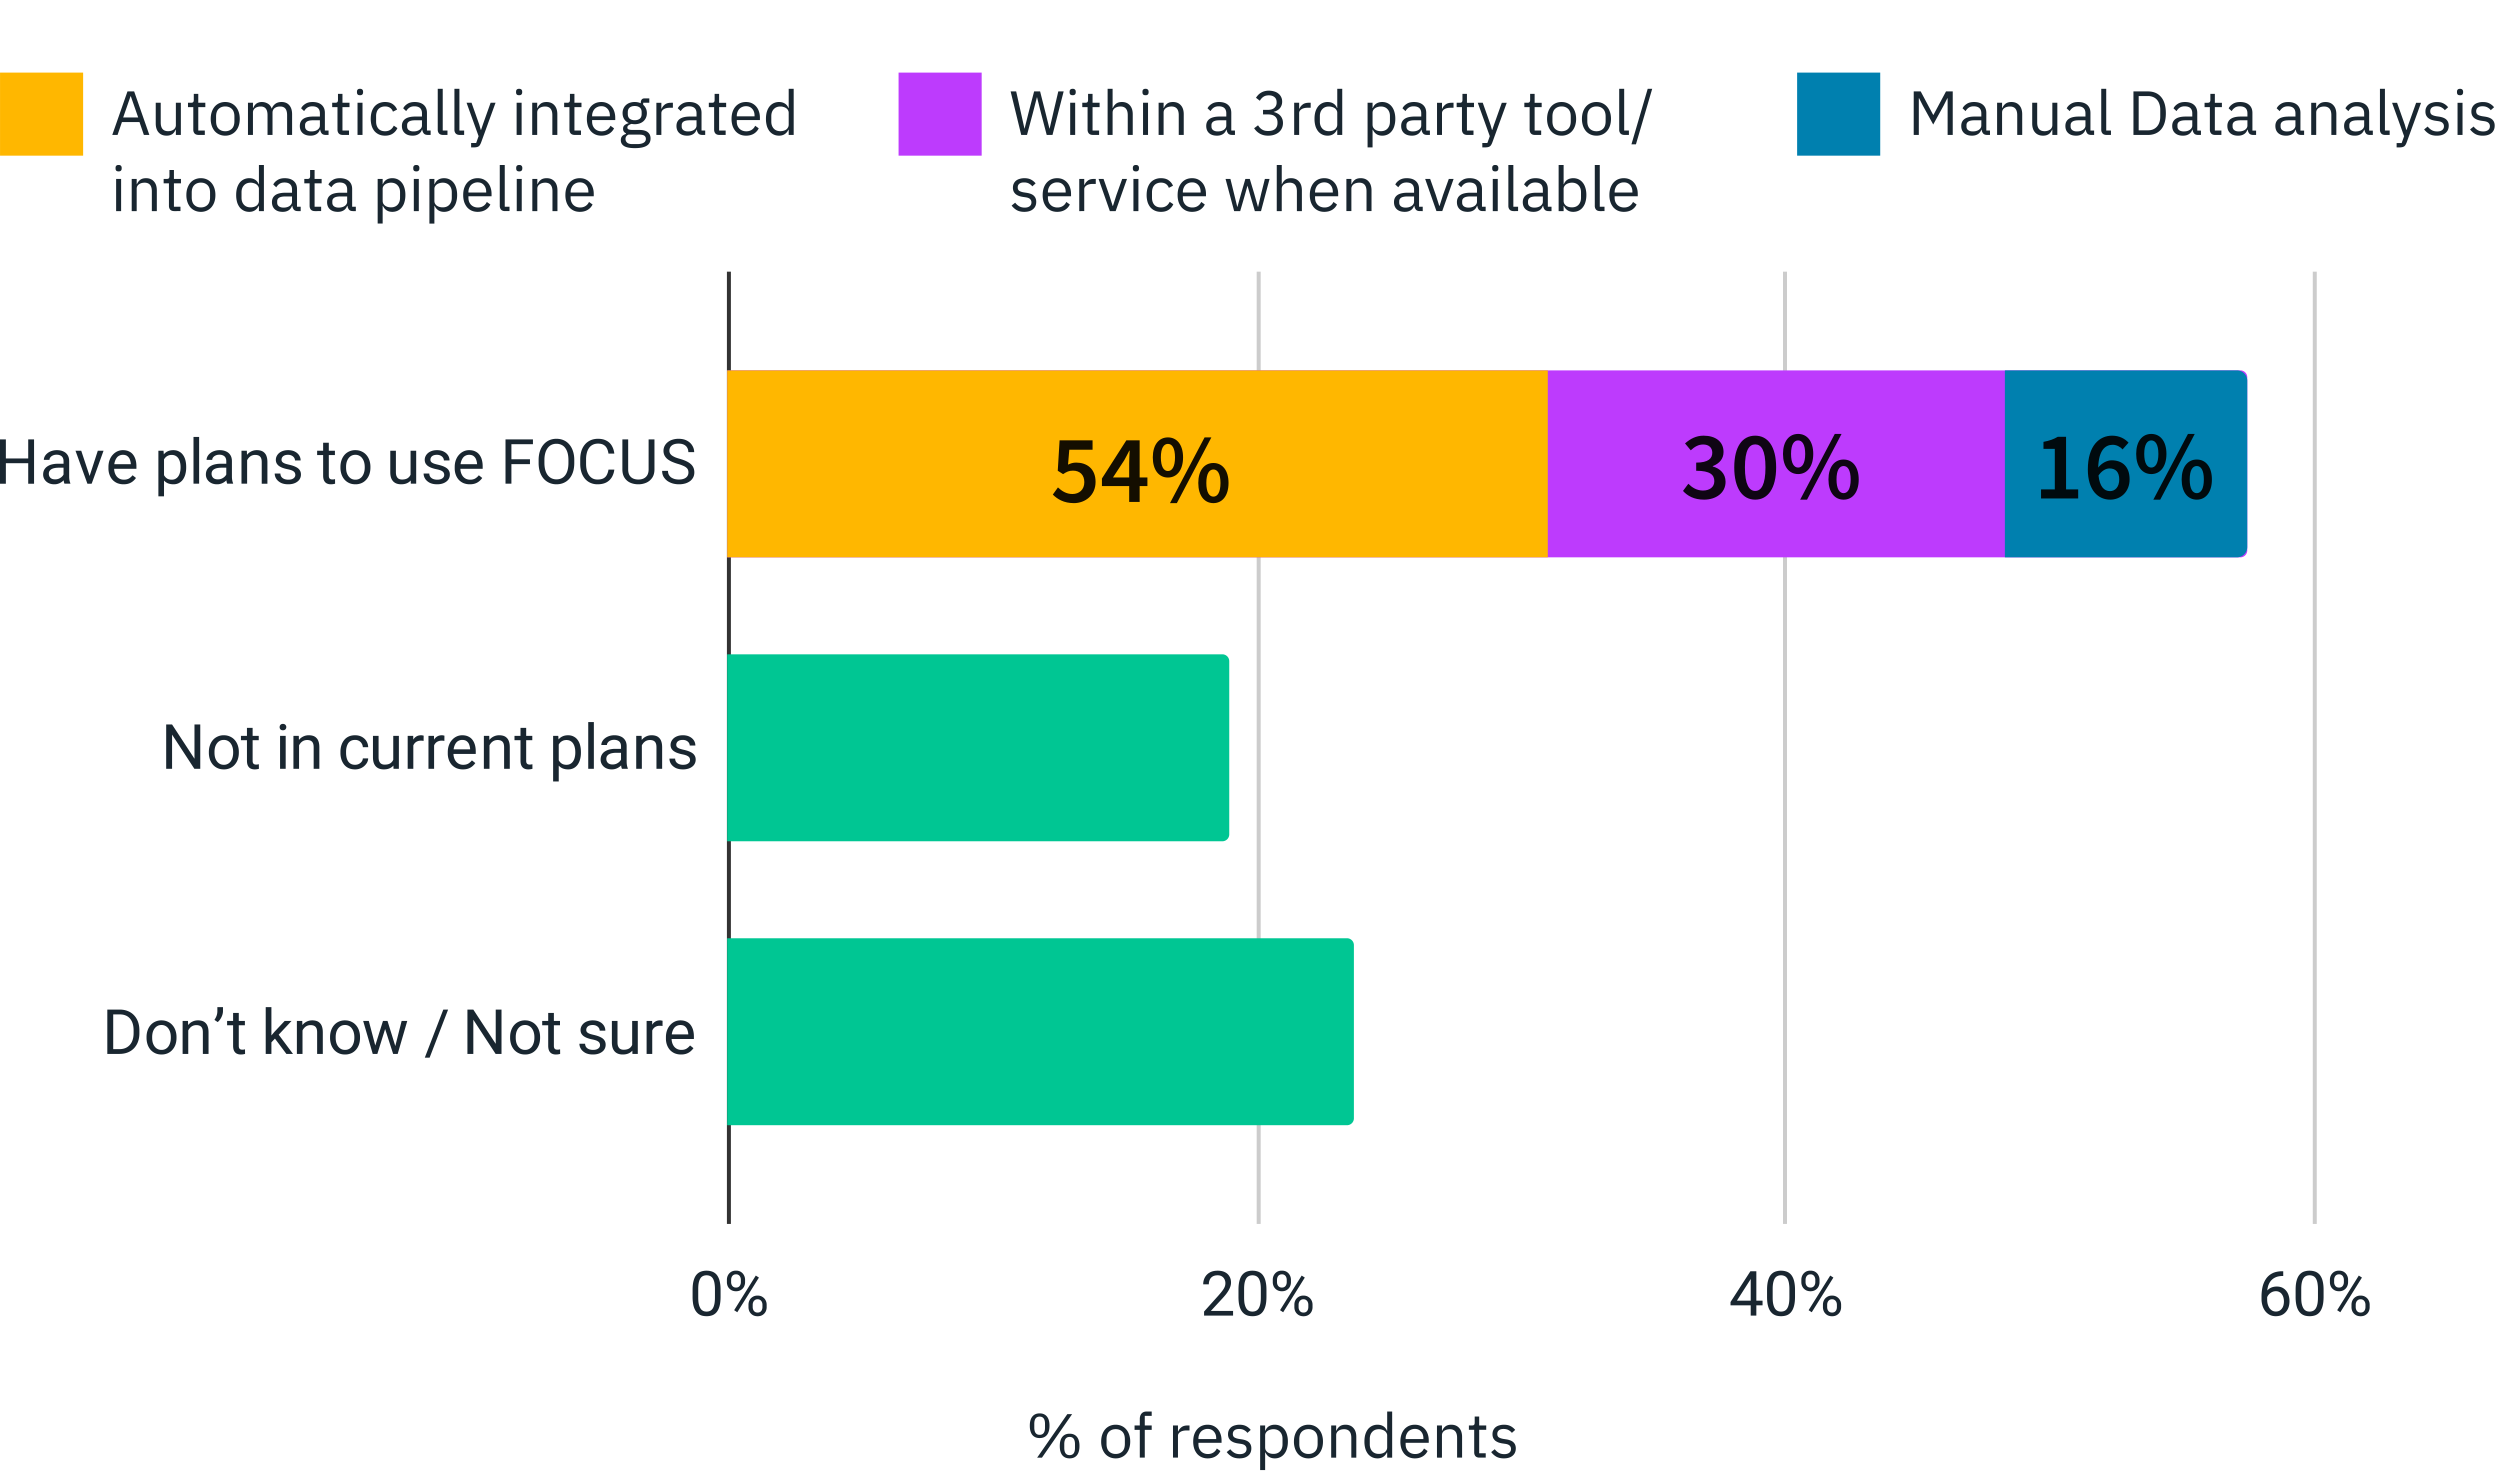
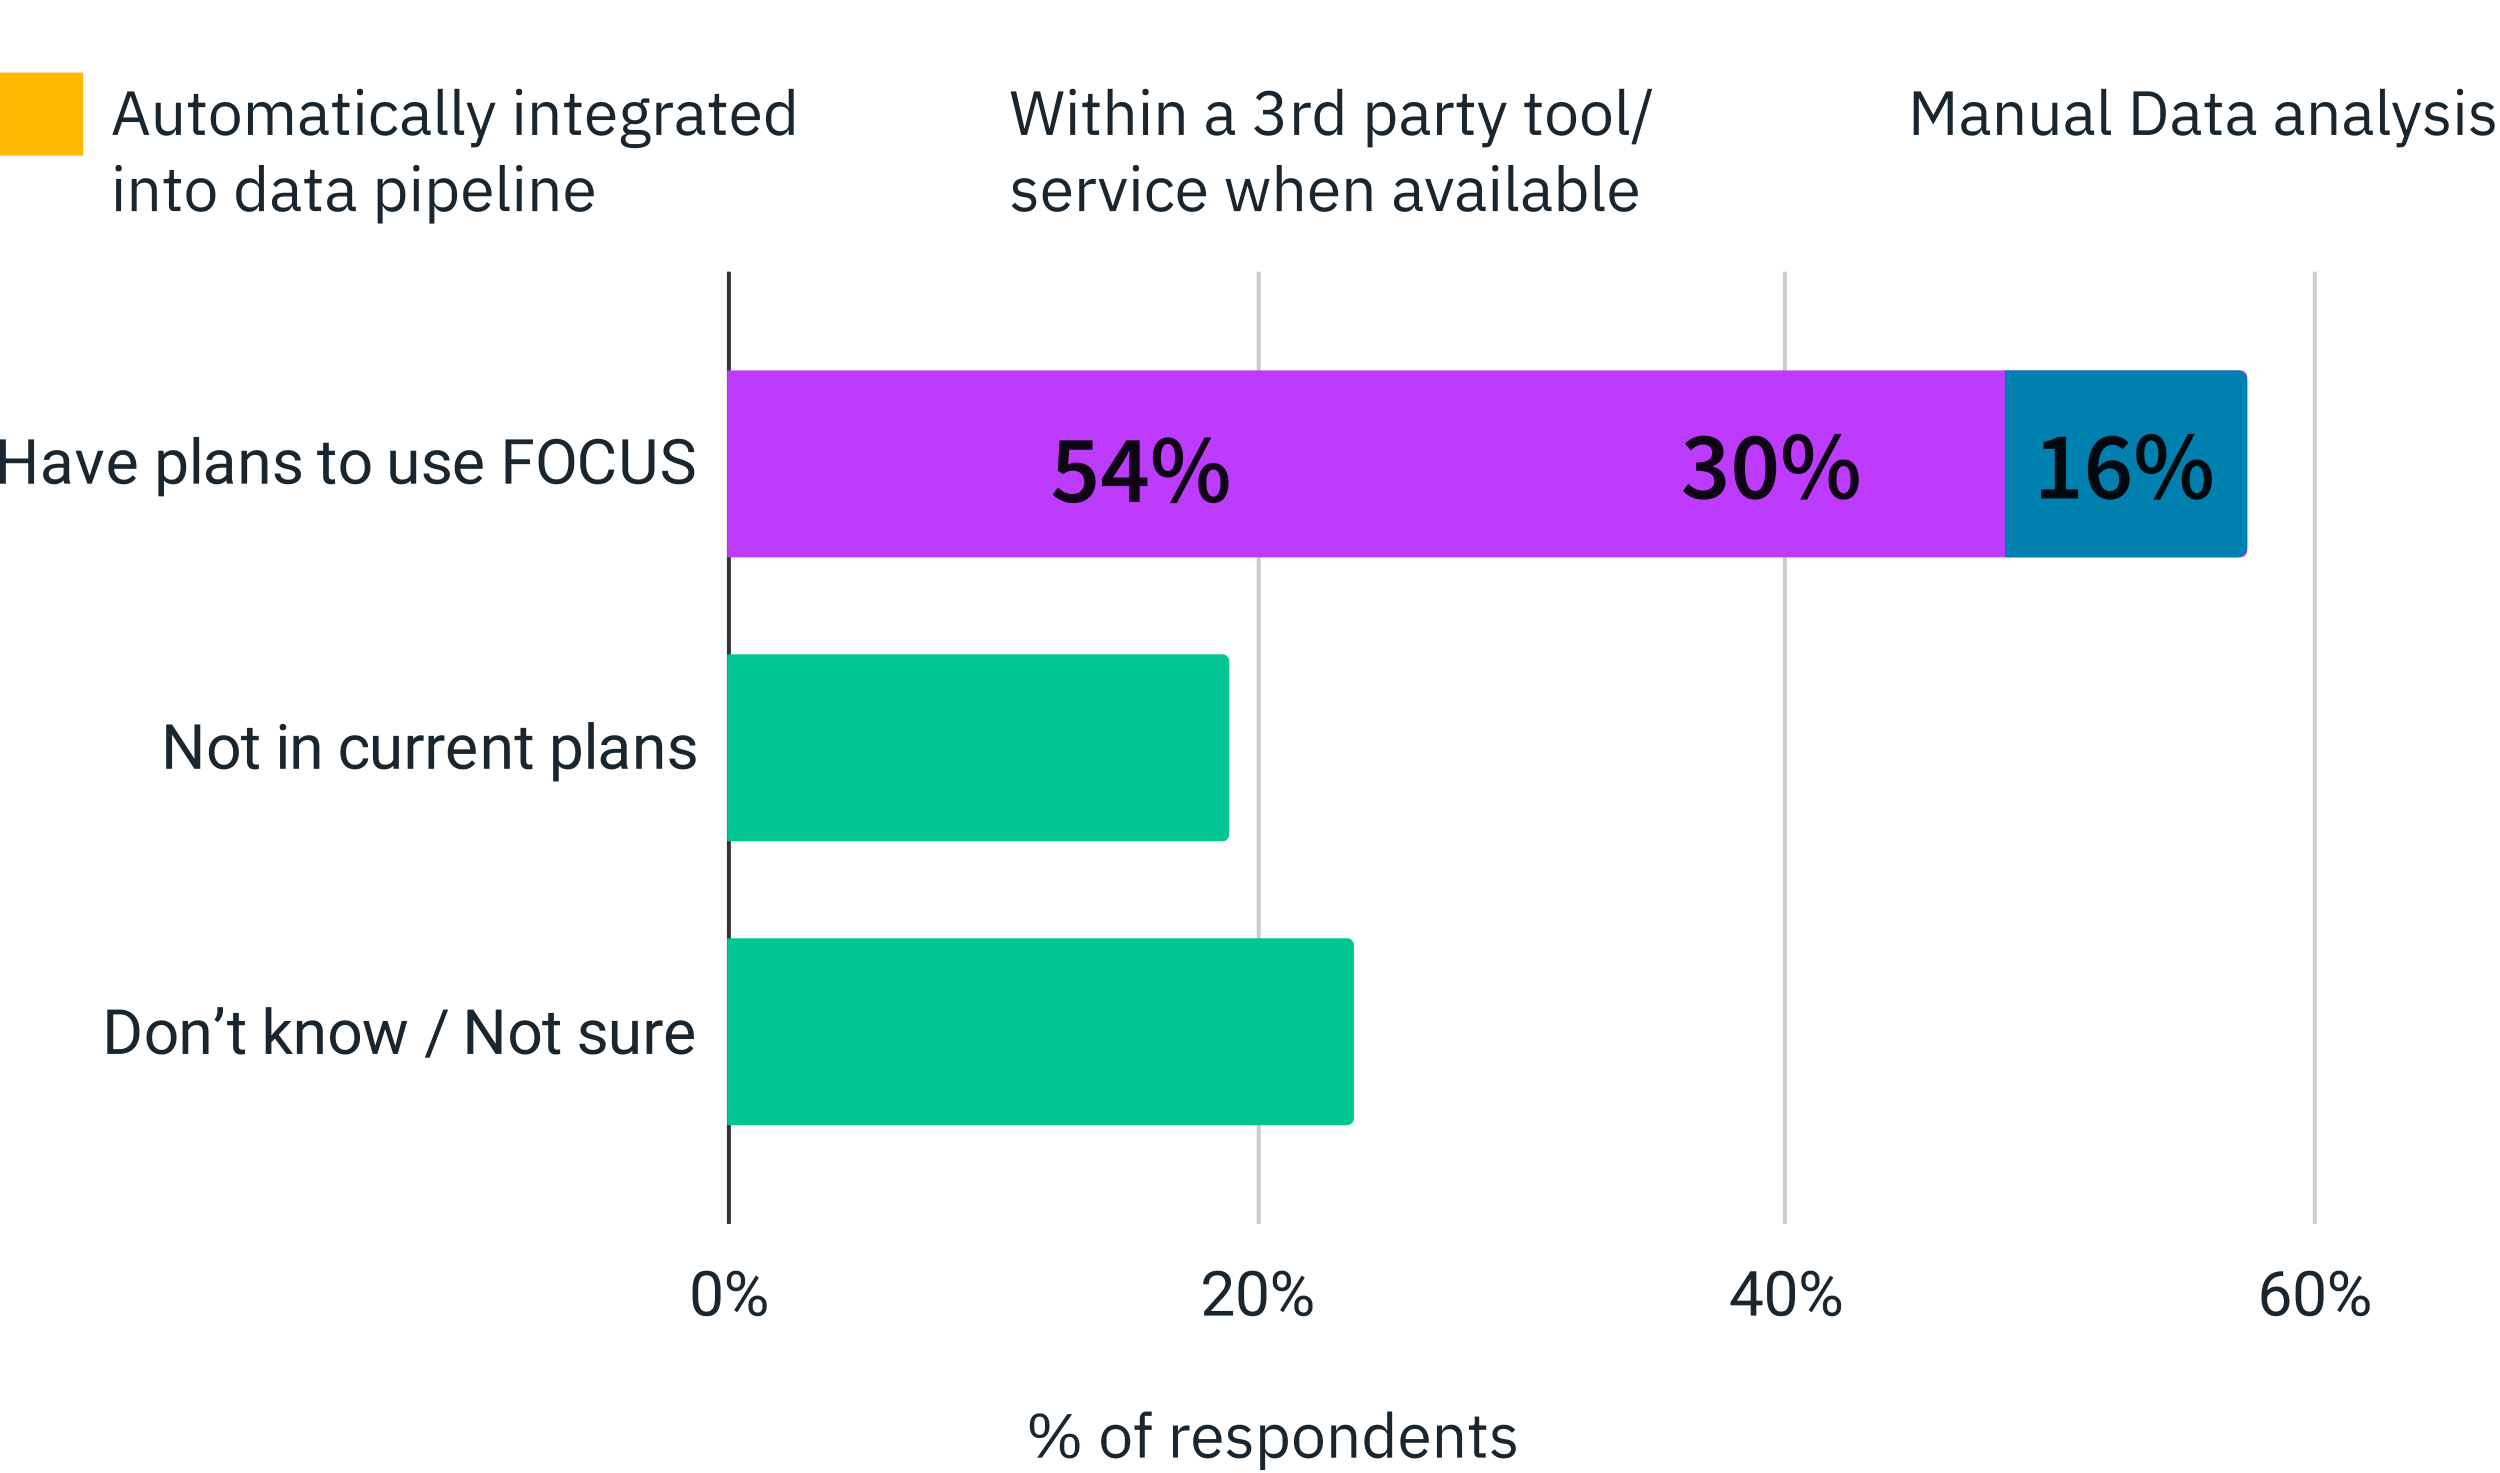
<svg xmlns="http://www.w3.org/2000/svg" width="628" height="370" fill="none">
  <g clip-path="url('#clip0_5686_5651')">
    <path stroke="#333" stroke-miterlimit="10" d="M183.102 68.25v239.196" />
    <path stroke="#CCC" stroke-miterlimit="10" d="M316.182 68.25v239.196M448.392 68.25v239.196M581.473 68.25v239.196" />
    <path fill="#BD3BFD" d="M182.666 140.008v-46.97h380.105c.961 0 1.74.78 1.74 1.74v43.491a1.74 1.74 0 0 1-1.74 1.739z" />
    <path fill="#00C693" d="M182.666 211.332v-46.969h124.382c.961 0 1.74.778 1.74 1.739v43.491a1.74 1.74 0 0 1-1.74 1.739zM182.666 282.656v-46.969h155.695c.961 0 1.74.778 1.74 1.74v43.49a1.74 1.74 0 0 1-1.74 1.739z" />
    <path fill="#192630" d="M7.264 115.159v1.196h-6.02v-1.196zm-5.79-4.784v11.131h-1.48v-11.131zm7.081 0v11.131H7.088v-11.131zm7.407 9.717v-4.254q0-.489-.19-.856a1.25 1.25 0 0 0-.584-.557q-.395-.204-.965-.204-.53 0-.938.191a1.6 1.6 0 0 0-.625.474 1.03 1.03 0 0 0-.231.64h-1.414q0-.448.231-.884.231-.434.666-.788.435-.353 1.033-.558a4 4 0 0 1 1.36-.217q.909 0 1.59.313.692.298 1.087.924.393.612.394 1.536v3.846q0 .421.068.883.081.463.23.802v.123h-1.48a2.8 2.8 0 0 1-.177-.653 6 6 0 0 1-.055-.761m.245-3.602.014.993h-1.428q-.597 0-1.073.095a2.6 2.6 0 0 0-.802.285 1.44 1.44 0 0 0-.49.476q-.162.285-.162.679 0 .381.176.707.177.327.53.517.354.176.87.176.653 0 1.142-.272.502-.272.802-.665.299-.409.312-.775l.612.679q-.055.314-.3.707a3.1 3.1 0 0 1-.624.747 3.4 3.4 0 0 1-.938.585 3 3 0 0 1-1.21.231q-.842 0-1.467-.326a2.5 2.5 0 0 1-.98-.884 2.26 2.26 0 0 1-.353-1.236q0-.666.259-1.169.272-.516.76-.856a3.6 3.6 0 0 1 1.17-.517 6.3 6.3 0 0 1 1.535-.177zm6.089 3.738 2.27-6.999h1.44l-2.977 8.277h-.937zm-1.89-6.999 2.338 7.04.163 1.237h-.951l-2.99-8.277zm10.642 8.426a4.2 4.2 0 0 1-1.577-.285q-.692-.3-1.196-.83a3.9 3.9 0 0 1-.76-1.277 4.6 4.6 0 0 1-.273-1.604v-.326q0-1.005.3-1.794.298-.788.815-1.332.517-.556 1.155-.843a3.35 3.35 0 0 1 1.346-.285q.897 0 1.535.313.653.299 1.06.856.408.544.612 1.278t.204 1.604v.638h-6.184v-1.155h4.77v-.109a3.9 3.9 0 0 0-.23-1.06 1.85 1.85 0 0 0-.612-.856q-.421-.34-1.155-.34-.476 0-.884.204a1.74 1.74 0 0 0-.693.598q-.285.394-.448.965t-.163 1.318v.326q0 .585.163 1.102.163.515.475.909a2.3 2.3 0 0 0 .775.613q.462.216 1.047.217.748 0 1.263-.299.517-.313.911-.816l.856.68a4.1 4.1 0 0 1-.693.761 3.2 3.2 0 0 1-1.006.598q-.598.231-1.413.231m10.152-6.836v9.867h-1.413v-11.457h1.29zm5.572 2.487v.15q0 .91-.217 1.685a4.1 4.1 0 0 1-.612 1.331 2.9 2.9 0 0 1-1.005.87q-.599.313-1.373.313-.788 0-1.4-.258a2.8 2.8 0 0 1-1.02-.748 4.2 4.2 0 0 1-.665-1.196 7.2 7.2 0 0 1-.34-1.576v-.856a7.5 7.5 0 0 1 .34-1.631 4.3 4.3 0 0 1 .666-1.251 2.8 2.8 0 0 1 1.02-.788q.597-.272 1.385-.272.775 0 1.373.313.612.299 1.02.856.42.557.625 1.332.204.775.203 1.726m-1.413.15v-.15q0-.624-.136-1.169a3 3 0 0 0-.394-.964 1.9 1.9 0 0 0-.693-.653q-.421-.245-1.006-.245-.53 0-.924.19-.395.178-.68.49-.27.299-.448.693-.163.394-.245.815v1.984q.15.53.422 1.006.285.476.733.761.463.286 1.156.286.57 0 .992-.245.42-.245.693-.665.272-.422.394-.966.135-.543.136-1.168m4.662-7.693v11.743h-1.414v-11.743zm6.822 10.329v-4.254q0-.489-.19-.856a1.25 1.25 0 0 0-.585-.557q-.394-.204-.964-.204-.53 0-.938.191a1.6 1.6 0 0 0-.625.474 1.03 1.03 0 0 0-.231.64h-1.414q0-.448.231-.884.231-.434.666-.788.435-.353 1.033-.558a4 4 0 0 1 1.36-.217q.909 0 1.59.313.692.298 1.086.924.395.612.395 1.536v3.846q0 .421.068.883.08.463.23.802v.123h-1.48a2.8 2.8 0 0 1-.178-.653 6 6 0 0 1-.054-.761m.245-3.602.013.993h-1.427q-.597 0-1.073.095a2.6 2.6 0 0 0-.802.285 1.44 1.44 0 0 0-.49.476q-.162.285-.162.679 0 .381.176.707.177.327.53.517.354.176.87.176.653 0 1.142-.272.502-.272.801-.665.3-.409.313-.775l.612.679q-.055.314-.3.707a3.1 3.1 0 0 1-.625.747 3.4 3.4 0 0 1-.937.585 3 3 0 0 1-1.21.231q-.842 0-1.468-.326a2.5 2.5 0 0 1-.978-.884 2.26 2.26 0 0 1-.354-1.236q0-.666.259-1.169.271-.516.76-.856a3.6 3.6 0 0 1 1.17-.517 6.3 6.3 0 0 1 1.535-.177zm4.988-1.495v6.511h-1.414v-8.277h1.346zm-.327 2.066-.598-.027q.015-.856.259-1.576.245-.72.68-1.251.447-.543 1.06-.829a3.14 3.14 0 0 1 1.372-.299q.612 0 1.1.164.49.162.83.529a2.2 2.2 0 0 1 .53.925q.19.57.19 1.385v5.424h-1.427v-5.437q0-.652-.19-1.046a1.18 1.18 0 0 0-.557-.571q-.367-.177-.897-.177a2.14 2.14 0 0 0-.965.217 2.3 2.3 0 0 0-.734.612 3 3 0 0 0-.49.898 3.4 3.4 0 0 0-.163 1.059m12.436 2.256q0-.312-.136-.57-.136-.272-.544-.49-.408-.216-1.223-.38a8.3 8.3 0 0 1-1.25-.34 4 4 0 0 1-.938-.476 2.2 2.2 0 0 1-.598-.665 1.9 1.9 0 0 1-.204-.897q0-.49.218-.925.218-.434.611-.775.408-.34.979-.53.57-.19 1.264-.19.992 0 1.685.354.706.353 1.087.938.38.584.38 1.29h-1.413q0-.339-.203-.666a1.5 1.5 0 0 0-.599-.53q-.38-.217-.937-.217-.585 0-.952.177-.365.177-.53.461a1.1 1.1 0 0 0-.163.572q0 .231.082.407.082.177.285.326.204.15.571.286.38.121.965.258 1.02.232 1.672.557.666.314.978.788.326.463.326 1.129 0 .543-.23.992a2.1 2.1 0 0 1-.653.774q-.421.326-1.006.504-.584.176-1.305.176-1.1 0-1.861-.381-.749-.393-1.142-1.005a2.43 2.43 0 0 1-.394-1.319h1.427q.027.585.326.925.312.339.761.489.45.136.883.136.572 0 .966-.149.394-.164.597-.422a.95.95 0 0 0 .218-.612m9.948-6.088v1.087h-4.471v-1.087zm-2.962-2.011h1.426v8.235q0 .422.123.639a.64.64 0 0 0 .34.286q.203.067.435.067.176 0 .367-.027.203-.04.299-.067l.013 1.155a3 3 0 0 1-.435.095 3.4 3.4 0 0 1-.652.054q-.53 0-.965-.204t-.693-.693q-.258-.49-.258-1.305zm4.348 6.238v-.178q0-.882.259-1.644.258-.775.747-1.345a3.4 3.4 0 0 1 1.183-.884 3.6 3.6 0 0 1 1.563-.326q.87 0 1.563.326.706.313 1.196.884.503.57.76 1.345.26.762.26 1.644v.178q0 .896-.26 1.671a3.9 3.9 0 0 1-.76 1.332 3.35 3.35 0 0 1-1.183.883 3.75 3.75 0 0 1-1.563.313q-.87 0-1.562-.313a3.5 3.5 0 0 1-1.197-.883 4 4 0 0 1-.747-1.332 5.3 5.3 0 0 1-.259-1.671m1.414-.178v.178q0 .625.136 1.168.15.545.448.966.3.42.734.665.45.245 1.033.245.585 0 1.02-.245.448-.245.733-.665a3.2 3.2 0 0 0 .435-.966q.15-.543.15-1.168v-.178q0-.61-.15-1.155a3 3 0 0 0-.449-.964 2.058 2.058 0 0 0-1.753-.911q-.584 0-1.019.244-.435.246-.734.667t-.448.964a4.7 4.7 0 0 0-.136 1.155m16.2 2.312v-6.361h1.413v8.277h-1.345zm.258-1.74.599-.014a6.4 6.4 0 0 1-.177 1.536 3.5 3.5 0 0 1-.557 1.209 2.57 2.57 0 0 1-1.006.789q-.612.285-1.495.285-.613 0-1.114-.176a2.3 2.3 0 0 1-.857-.544 2.6 2.6 0 0 1-.557-.951q-.19-.585-.19-1.414v-5.341h1.413v5.354q0 .558.123.925.135.366.353.584.217.204.489.286.272.08.557.081.897 0 1.428-.34.529-.353.761-.937.23-.599.23-1.332m8.196 1.467q0-.312-.136-.57-.136-.272-.544-.49-.408-.216-1.223-.38a8.4 8.4 0 0 1-1.251-.34 4 4 0 0 1-.937-.476 2.2 2.2 0 0 1-.599-.665 1.9 1.9 0 0 1-.203-.897q0-.49.217-.925a2.5 2.5 0 0 1 .612-.775q.408-.34.978-.53t1.264-.19q.993 0 1.686.354.706.353 1.087.938.38.584.38 1.29h-1.413q0-.339-.204-.666a1.5 1.5 0 0 0-.598-.53q-.38-.217-.938-.217-.584 0-.951.177t-.53.461a1.1 1.1 0 0 0-.163.572q0 .231.081.407.082.177.286.326t.571.286q.38.121.964.258 1.02.232 1.672.557.666.314.979.788.326.463.326 1.129 0 .543-.231.992a2.1 2.1 0 0 1-.653.774 3.1 3.1 0 0 1-1.005.504q-.585.176-1.305.176-1.1 0-1.861-.381-.749-.393-1.142-1.005a2.43 2.43 0 0 1-.394-1.319h1.427q.026.585.326.925.312.339.761.489.448.136.883.136.571 0 .965-.149.394-.164.598-.422a.95.95 0 0 0 .218-.612m6.441 2.338a4.2 4.2 0 0 1-1.576-.285 3.6 3.6 0 0 1-1.196-.83 3.9 3.9 0 0 1-.761-1.277 4.6 4.6 0 0 1-.272-1.604v-.326q0-1.005.299-1.794.3-.788.816-1.332a3.6 3.6 0 0 1 1.155-.843 3.3 3.3 0 0 1 1.346-.285q.897 0 1.535.313.652.299 1.06.856a3.8 3.8 0 0 1 .612 1.278q.203.734.203 1.604v.638h-6.183v-1.155h4.77v-.109a3.9 3.9 0 0 0-.231-1.06 1.85 1.85 0 0 0-.611-.856q-.421-.34-1.155-.34-.477 0-.884.204a1.74 1.74 0 0 0-.693.598q-.286.394-.449.965t-.163 1.318v.326q0 .585.163 1.102.164.515.476.909.325.395.775.613a2.44 2.44 0 0 0 1.046.217q.747 0 1.264-.299.516-.313.911-.816l.855.68q-.271.394-.692.761a3.2 3.2 0 0 1-1.006.598q-.598.231-1.414.231m10.438-11.28v11.131h-1.481v-11.131zm4.662 5.001v1.21h-4.988v-1.21zm.747-5.001v1.21h-5.735v-1.21zm10.384 5.219v.693q0 1.264-.313 2.256-.312.992-.911 1.685-.583.694-1.413 1.06-.815.367-1.835.367a4.4 4.4 0 0 1-1.807-.367 4.15 4.15 0 0 1-1.427-1.06q-.599-.693-.924-1.685t-.326-2.256v-.693q0-1.264.326-2.243.326-.992.924-1.685a4 4 0 0 1 1.413-1.074 4.4 4.4 0 0 1 1.807-.367q1.02 0 1.836.367a3.8 3.8 0 0 1 1.413 1.074q.598.693.911 1.685.326.979.326 2.243m-1.468.693v-.72q0-.993-.204-1.754-.204-.76-.598-1.278a2.35 2.35 0 0 0-.952-.788 2.85 2.85 0 0 0-1.264-.271q-.692 0-1.249.271a2.5 2.5 0 0 0-.938.788q-.395.518-.612 1.278t-.217 1.754v.72q0 1.006.217 1.78.217.761.612 1.291.407.517.964.788.558.273 1.237.272.72 0 1.278-.272a2.5 2.5 0 0 0 .938-.788q.393-.53.584-1.291.204-.775.204-1.78m10.057 1.685h1.468a4.85 4.85 0 0 1-.612 1.889 3.54 3.54 0 0 1-1.386 1.319q-.897.475-2.229.475a4.2 4.2 0 0 1-1.78-.367 3.9 3.9 0 0 1-1.373-1.033 4.8 4.8 0 0 1-.883-1.631q-.3-.95-.3-2.12v-1.114q0-1.168.3-2.121a4.7 4.7 0 0 1 .896-1.63q.585-.68 1.414-1.047t1.862-.367q1.25 0 2.12.476a3.25 3.25 0 0 1 1.359 1.305q.489.843.612 1.943h-1.468q-.109-.789-.408-1.346a2 2 0 0 0-.829-.856q-.53-.312-1.386-.312-.747 0-1.319.285a2.5 2.5 0 0 0-.937.802 3.8 3.8 0 0 0-.557 1.25 6.3 6.3 0 0 0-.19 1.604v1.128q0 .815.162 1.536.178.707.531 1.25.354.544.883.856.543.313 1.291.313.937 0 1.495-.299.557-.298.843-.856a4.2 4.2 0 0 0 .421-1.332m10.084-7.597h1.468v7.529q0 1.251-.557 2.093a3.5 3.5 0 0 1-1.482 1.25 4.9 4.9 0 0 1-1.998.408q-1.141 0-2.051-.408a3.33 3.33 0 0 1-1.441-1.25q-.53-.842-.53-2.093v-7.529h1.454v7.529q0 .87.312 1.44.327.558.898.843.584.272 1.358.272.762 0 1.332-.272.584-.285.911-.843.326-.57.326-1.44zm10.003 8.317q0-.394-.122-.693-.123-.3-.422-.543-.284-.246-.802-.463a10 10 0 0 0-1.305-.462 12 12 0 0 1-1.494-.543 5.3 5.3 0 0 1-1.142-.68 2.9 2.9 0 0 1-.72-.896 2.6 2.6 0 0 1-.258-1.169q0-.64.272-1.183.272-.558.774-.965a3.4 3.4 0 0 1 1.196-.638 4.9 4.9 0 0 1 1.55-.232q1.249 0 2.12.476.884.476 1.331 1.25.463.761.463 1.631h-1.468q0-.626-.272-1.101a1.77 1.77 0 0 0-.802-.761q-.543-.285-1.372-.285-.789 0-1.305.231a1.7 1.7 0 0 0-.761.639 1.76 1.76 0 0 0-.245.924q0 .352.149.639a1.7 1.7 0 0 0 .462.53q.327.244.816.462.489.203 1.182.394.951.271 1.631.598.694.326 1.142.734.448.407.666.924.217.516.217 1.169 0 .68-.285 1.237a2.7 2.7 0 0 1-.788.937 3.9 3.9 0 0 1-1.223.598 5.7 5.7 0 0 1-1.59.204 5.8 5.8 0 0 1-1.522-.204 4.7 4.7 0 0 1-1.36-.639 3.5 3.5 0 0 1-.965-1.06q-.353-.638-.353-1.467h1.468q0 .57.217.978.218.408.599.68.393.258.882.394.504.122 1.034.122.773 0 1.304-.217.544-.218.816-.612.285-.393.285-.938M50.306 181.992v11.131h-1.481l-5.6-8.589v8.589h-1.48v-11.131h1.48l5.627 8.603v-8.603zm2.161 7.081v-.176q0-.883.258-1.645.26-.775.748-1.346.489-.57 1.182-.883a3.6 3.6 0 0 1 1.563-.326q.87 0 1.563.326.707.312 1.196.883.503.571.761 1.346.258.762.258 1.645v.176a5.3 5.3 0 0 1-.258 1.672 3.9 3.9 0 0 1-.76 1.332q-.49.571-1.183.883a3.8 3.8 0 0 1-1.563.313q-.87 0-1.563-.313a3.5 3.5 0 0 1-1.196-.883 4 4 0 0 1-.748-1.332 5.3 5.3 0 0 1-.258-1.672m1.414-.176v.176q0 .625.136 1.169.15.543.448.965.3.421.734.666.448.244 1.033.244a2.05 2.05 0 0 0 1.753-.91q.285-.422.435-.965a4.4 4.4 0 0 0 .15-1.169v-.176q0-.613-.15-1.155-.15-.544-.449-.966a2.06 2.06 0 0 0-.733-.665 2.04 2.04 0 0 0-1.02-.246q-.585 0-1.02.246-.434.243-.733.665-.3.422-.448.966-.136.542-.136 1.155m11.117-4.05v1.087h-4.472v-1.087zm-2.963-2.012h1.427v8.236q0 .421.122.639.136.218.34.285.204.068.435.068.177 0 .367-.027.204-.04.299-.068l.014 1.155a2.7 2.7 0 0 1-.435.096 3.5 3.5 0 0 1-.653.054q-.53 0-.965-.204t-.693-.693-.258-1.305zm9.731 2.012v8.276h-1.413v-8.276zm-1.522-2.189a.83.83 0 0 1 .204-.57q.217-.246.625-.246t.625.246a.8.8 0 0 1 .218.57.79.79 0 0 1-.218.558q-.217.23-.625.23t-.625-.23a.81.81 0 0 1-.204-.558m4.879 3.955v6.51H73.71v-8.276h1.345zm-.326 2.066-.598-.027a5.1 5.1 0 0 1 .258-1.577q.245-.72.68-1.25a3 3 0 0 1 1.06-.829 3.1 3.1 0 0 1 1.372-.299q.612 0 1.101.163.49.163.83.53.352.353.53.924.19.571.19 1.387v5.422h-1.428v-5.436q0-.652-.19-1.047a1.18 1.18 0 0 0-.557-.57q-.368-.178-.897-.177-.53 0-.965.218a2.2 2.2 0 0 0-.734.611 3.1 3.1 0 0 0-.49.897 3.4 3.4 0 0 0-.162 1.06m14.406 3.438q.502 0 .924-.203.435-.218.707-.571a1.47 1.47 0 0 0 .312-.829h1.346a2.4 2.4 0 0 1-.49 1.359 3.4 3.4 0 0 1-1.182 1.019 3.46 3.46 0 0 1-1.617.381q-.938 0-1.63-.327a3.1 3.1 0 0 1-1.143-.896 4.2 4.2 0 0 1-.68-1.319 5.4 5.4 0 0 1-.23-1.59v-.312q0-.83.23-1.577.232-.748.68-1.318.45-.584 1.142-.911.693-.326 1.631-.326.965 0 1.685.394.734.394 1.155 1.074t.449 1.536h-1.346a1.9 1.9 0 0 0-.285-.925 1.8 1.8 0 0 0-.666-.665 1.93 1.93 0 0 0-.992-.246q-.653 0-1.101.259-.435.244-.693.68-.244.435-.367.964a5 5 0 0 0-.109 1.061v.312q0 .544.109 1.073.11.531.367.966.258.421.693.679.45.258 1.101.258m9.581-.91v-6.36h1.414v8.276h-1.346zm.258-1.74.599-.014a6.3 6.3 0 0 1-.177 1.536 3.5 3.5 0 0 1-.557 1.21 2.6 2.6 0 0 1-1.006.788q-.612.286-1.495.286-.613 0-1.114-.177a2.3 2.3 0 0 1-.857-.544 2.55 2.55 0 0 1-.557-.951q-.19-.584-.19-1.414v-5.34H95.1v5.354q0 .558.123.924.135.367.353.585.218.203.489.285.272.082.558.082.896 0 1.427-.34a2 2 0 0 0 .76-.938q.232-.597.231-1.332m4.784-3.315v6.971h-1.413v-8.276h1.386zm2.597-1.346-.014 1.318a2 2 0 0 0-.34-.054 4 4 0 0 0-.353-.014q-.49 0-.87.163-.367.15-.626.421a2 2 0 0 0-.407.653q-.15.38-.19.829l-.408.231q0-.748.15-1.4.15-.666.461-1.169.313-.516.802-.802.49-.285 1.155-.285.163 0 .354.041.204.026.286.068m2.622 1.346v6.971h-1.413v-8.276h1.386zm2.597-1.346-.014 1.318a2 2 0 0 0-.34-.054q-.15-.014-.354-.014a2.2 2.2 0 0 0-.869.163q-.368.15-.626.421a2 2 0 0 0-.407.653q-.15.38-.19.829l-.408.231q0-.748.149-1.4.15-.666.462-1.169.313-.516.802-.802.49-.285 1.155-.285.164 0 .353.041.205.026.287.068m4.647 8.467a4.2 4.2 0 0 1-1.576-.286 3.6 3.6 0 0 1-1.196-.829 3.9 3.9 0 0 1-.761-1.277 4.6 4.6 0 0 1-.272-1.604v-.326q0-1.006.299-1.794t.816-1.332a3.5 3.5 0 0 1 1.155-.843q.652-.285 1.345-.285.897 0 1.536.312.651.3 1.06.856.407.544.611 1.278t.204 1.604v.638h-6.184v-1.155h4.77v-.108a4 4 0 0 0-.23-1.061 1.85 1.85 0 0 0-.612-.856q-.422-.34-1.155-.34-.476 0-.883.205a1.75 1.75 0 0 0-.694.597q-.285.394-.448.966-.163.57-.163 1.318v.326q0 .584.163 1.101.162.516.475.911.327.393.775.611a2.4 2.4 0 0 0 1.047.217q.747 0 1.264-.299.516-.312.91-.815l.856.68a4.2 4.2 0 0 1-.692.761 3.2 3.2 0 0 1-1.007.597q-.597.232-1.413.232m6.673-6.66v6.51h-1.413v-8.276h1.345zm-.326 2.066-.598-.027a5.1 5.1 0 0 1 .259-1.577q.244-.72.679-1.25a3 3 0 0 1 1.06-.829 3.1 3.1 0 0 1 1.373-.299q.61 0 1.1.163t.829.53q.353.353.531.924.19.571.19 1.387v5.422h-1.427v-5.436q0-.652-.191-1.047a1.18 1.18 0 0 0-.556-.57q-.368-.178-.898-.177-.53 0-.965.218a2.2 2.2 0 0 0-.734.611 3.1 3.1 0 0 0-.489.897 3.4 3.4 0 0 0-.163 1.06m11.077-3.832v1.087h-4.472v-1.087zm-2.964-2.012h1.428v8.236q0 .421.122.639a.64.64 0 0 0 .34.285q.203.068.435.068.177 0 .367-.027.203-.04.299-.068l.013 1.155a2.7 2.7 0 0 1-.435.096 3.5 3.5 0 0 1-.652.054q-.53 0-.965-.204t-.693-.693-.259-1.305zm9.609 3.602v9.866h-1.413v-11.456h1.291zm5.572 2.487v.149q0 .91-.217 1.685a4.1 4.1 0 0 1-.612 1.333 2.9 2.9 0 0 1-1.005.869 2.9 2.9 0 0 1-1.373.313q-.788 0-1.399-.259a2.8 2.8 0 0 1-1.02-.747 4.2 4.2 0 0 1-.666-1.196 7.2 7.2 0 0 1-.34-1.577v-.856q.095-.91.34-1.631.258-.734.666-1.25.42-.516 1.02-.788.597-.272 1.385-.272.775 0 1.373.312.612.3 1.019.856.422.558.626 1.333.203.774.203 1.726m-1.413.149v-.149q0-.626-.136-1.169a3 3 0 0 0-.394-.965 1.9 1.9 0 0 0-.693-.652q-.421-.246-1.006-.245-.53 0-.924.19a2.1 2.1 0 0 0-.68.489q-.271.3-.448.694-.162.393-.245.815v1.985q.15.53.422 1.005.286.476.733.761.463.286 1.156.285.57 0 .992-.244.422-.245.693-.666t.394-.965q.136-.544.136-1.169m4.662-7.692v11.742h-1.414v-11.742zm6.823 10.329v-4.254q0-.49-.191-.857a1.25 1.25 0 0 0-.584-.556q-.395-.205-.965-.205-.53 0-.938.191a1.6 1.6 0 0 0-.625.476 1.02 1.02 0 0 0-.231.638h-1.414q0-.448.232-.883a2.6 2.6 0 0 1 .665-.789 3.3 3.3 0 0 1 1.033-.556 4 4 0 0 1 1.359-.218q.911 0 1.59.312.694.3 1.087.925.396.61.395 1.535v3.847q0 .42.068.883.081.462.23.802v.122h-1.481a2.8 2.8 0 0 1-.176-.652 6 6 0 0 1-.054-.761m.244-3.601.013.991h-1.426q-.599 0-1.075.096a2.6 2.6 0 0 0-.801.285 1.44 1.44 0 0 0-.489.476q-.163.286-.163.679 0 .38.177.707.176.326.529.516.354.177.87.177.653 0 1.142-.272.503-.272.801-.666.3-.407.313-.775l.612.68q-.055.312-.299.707a3.2 3.2 0 0 1-.626.748 3.4 3.4 0 0 1-.937.583 3 3 0 0 1-1.209.232q-.843 0-1.469-.327a2.5 2.5 0 0 1-.978-.883 2.26 2.26 0 0 1-.353-1.236q0-.667.258-1.169a2.4 2.4 0 0 1 .761-.857 3.7 3.7 0 0 1 1.169-.516 6.2 6.2 0 0 1 1.535-.176zm4.988-1.496v6.51h-1.414v-8.276h1.346zm-.327 2.066-.597-.027a5.1 5.1 0 0 1 .258-1.577q.244-.72.679-1.25.45-.543 1.061-.829.624-.3 1.372-.299.61 0 1.101.163.489.163.829.53.353.353.53.924.19.571.191 1.387v5.422h-1.428v-5.436q0-.652-.19-1.047a1.17 1.17 0 0 0-.557-.57q-.367-.178-.898-.177-.53 0-.964.218a2.2 2.2 0 0 0-.734.611 3 3 0 0 0-.489.897 3.4 3.4 0 0 0-.164 1.06m12.436 2.256q0-.312-.136-.571-.136-.272-.543-.489-.409-.218-1.223-.381a8 8 0 0 1-1.251-.339 4 4 0 0 1-.938-.476 2.2 2.2 0 0 1-.598-.666 1.9 1.9 0 0 1-.204-.897q0-.489.218-.924t.611-.775q.41-.34.979-.53.571-.19 1.264-.19.993 0 1.685.353.707.353 1.088.938.38.585.38 1.291h-1.414q0-.339-.203-.666a1.5 1.5 0 0 0-.599-.53q-.38-.218-.937-.218-.585 0-.951.178-.368.175-.531.462a1.1 1.1 0 0 0-.162.57q0 .231.081.408a.85.85 0 0 0 .286.326q.203.15.57.286.38.122.965.258 1.019.23 1.672.557.665.312.978.789.327.46.326 1.128 0 .543-.231.991a2.1 2.1 0 0 1-.652.775q-.42.327-1.006.503a4.5 4.5 0 0 1-1.304.177q-1.102 0-1.862-.381-.747-.394-1.142-1.006a2.43 2.43 0 0 1-.394-1.318h1.427q.027.585.327.924.31.34.761.49.447.135.883.135.57 0 .965-.149.394-.163.598-.421a.96.96 0 0 0 .217-.612M29.974 264.741H27.65l.014-1.196h2.31q1.182 0 1.97-.503a3.15 3.15 0 0 0 1.21-1.4q.408-.91.408-2.134v-.679q0-.95-.23-1.699a3.5 3.5 0 0 0-.68-1.264 2.7 2.7 0 0 0-1.074-.775q-.639-.272-1.468-.272h-2.514v-1.209h2.514q1.087 0 1.984.367a4.2 4.2 0 0 1 1.563 1.047q.652.68 1.006 1.644.353.965.353 2.174v.666q0 1.21-.353 2.175a4.7 4.7 0 0 1-1.02 1.658 4.4 4.4 0 0 1-1.59 1.046q-.924.354-2.079.354m-1.536-11.131v11.131h-1.481V253.61zm8.372 7.08v-.176q0-.883.258-1.644.26-.776.748-1.346.489-.571 1.182-.883a3.6 3.6 0 0 1 1.563-.327q.87 0 1.563.327.707.312 1.196.883.504.57.761 1.346a5.1 5.1 0 0 1 .259 1.644v.176q0 .898-.259 1.672a3.9 3.9 0 0 1-.76 1.333q-.49.57-1.183.883a3.8 3.8 0 0 1-1.563.313q-.87 0-1.563-.313a3.5 3.5 0 0 1-1.196-.883 4 4 0 0 1-.748-1.333 5.3 5.3 0 0 1-.258-1.672m1.414-.176v.176q0 .627.136 1.169.15.545.448.966.3.421.734.665.448.245 1.033.245t1.02-.245q.447-.244.733-.665a3.2 3.2 0 0 0 .435-.966q.15-.543.15-1.169v-.176q0-.611-.15-1.155t-.448-.965a2.1 2.1 0 0 0-.734-.666 2.05 2.05 0 0 0-1.02-.245q-.585 0-1.019.245-.435.244-.734.666-.3.421-.448.965-.136.544-.136 1.155m9.065-2.283v6.51h-1.414v-8.277h1.346zm-.326 2.065-.598-.027q.014-.856.258-1.576a4 4 0 0 1 .68-1.25q.448-.544 1.06-.829.624-.3 1.372-.3.612 0 1.1.164.49.163.83.53.353.353.53.924.19.57.19 1.386v5.423h-1.427v-5.436q0-.652-.19-1.047a1.18 1.18 0 0 0-.557-.571q-.367-.176-.897-.177-.53 0-.965.218-.422.218-.734.611a3 3 0 0 0-.49.898 3.4 3.4 0 0 0-.162 1.059m9.05-7.297v.978q0 .462-.162.979a4.4 4.4 0 0 1-.462.978q-.285.462-.707.815l-.815-.556q.352-.517.543-1.048a3.4 3.4 0 0 0 .19-1.141v-1.005zm5.505 3.465v1.087h-4.471v-1.087zm-2.963-2.011h1.427v8.235q0 .421.123.64.136.217.34.285.203.068.434.068.177 0 .367-.027a6 6 0 0 0 .3-.068l.013 1.155a3 3 0 0 1-.435.095 3.4 3.4 0 0 1-.652.055q-.53 0-.965-.205-.435-.203-.693-.693t-.259-1.305zm9.623-1.454v11.742H66.75v-11.742zm5.055 3.465-3.615 3.86-2.011 2.106-.123-1.508 1.455-1.726 2.568-2.732zm-1.29 8.277-2.95-3.942.734-1.264 3.873 5.206zm4.05-6.51v6.51h-1.414v-8.277h1.345zm-.327 2.065-.598-.027q.014-.856.258-1.576a4 4 0 0 1 .68-1.25q.448-.544 1.06-.829.625-.3 1.373-.3.61 0 1.1.164.49.163.83.53.353.353.53.924.19.57.19 1.386v5.423h-1.427v-5.436q0-.652-.19-1.047a1.18 1.18 0 0 0-.558-.571q-.366-.176-.897-.177-.53 0-.965.218-.42.218-.734.611a3 3 0 0 0-.489.898 3.4 3.4 0 0 0-.163 1.059m7.244.394v-.176q0-.883.258-1.644.258-.776.748-1.346a3.34 3.34 0 0 1 1.182-.883 3.6 3.6 0 0 1 1.563-.327q.87 0 1.563.327.706.312 1.196.883.504.57.761 1.346a5.1 5.1 0 0 1 .259 1.644v.176q0 .898-.259 1.672a3.9 3.9 0 0 1-.76 1.333 3.35 3.35 0 0 1-1.184.883 3.8 3.8 0 0 1-1.562.313q-.87 0-1.563-.313a3.5 3.5 0 0 1-1.196-.883 4 4 0 0 1-.748-1.333 5.3 5.3 0 0 1-.258-1.672m1.413-.176v.176q0 .627.136 1.169.15.545.449.966t.734.665q.448.245 1.033.245.584 0 1.019-.245.448-.244.734-.665a3.2 3.2 0 0 0 .435-.966q.15-.543.15-1.169v-.176q0-.611-.15-1.155a3 3 0 0 0-.45-.965 2.048 2.048 0 0 0-1.753-.911q-.583 0-1.018.245-.435.244-.734.666a3 3 0 0 0-.449.965 4.8 4.8 0 0 0-.136 1.155m9.745 2.759 2.134-6.809h.924l-.177 1.359-2.16 6.918h-.911zm-1.427-6.809 1.822 6.891.121 1.386h-.951l-2.405-8.277zm6.524 6.836 1.725-6.836h1.414l-2.405 8.277h-.952zm-1.822-6.836 2.08 6.7.23 1.577h-.896l-2.229-6.931-.177-1.346zm15.222-2.854-4.648 12.082h-1.209l4.647-12.082zm13.414 0v11.131h-1.481l-5.6-8.589v8.589h-1.481V253.61h1.481l5.627 8.603v-8.603zm2.161 7.08v-.176q0-.883.258-1.644.258-.776.748-1.346a3.34 3.34 0 0 1 1.182-.883 3.6 3.6 0 0 1 1.563-.327q.869 0 1.563.327.707.312 1.196.883.503.57.761 1.346.259.76.259 1.644v.176q0 .898-.259 1.672a3.9 3.9 0 0 1-.761 1.333q-.489.57-1.183.883a3.8 3.8 0 0 1-1.563.313q-.869 0-1.562-.313a3.5 3.5 0 0 1-1.196-.883 4 4 0 0 1-.748-1.333 5.3 5.3 0 0 1-.258-1.672m1.413-.176v.176q0 .627.137 1.169.148.545.448.966.299.421.734.665a2.1 2.1 0 0 0 1.032.245q.585 0 1.02-.245.448-.244.734-.665.285-.421.435-.966.15-.543.149-1.169v-.176q0-.611-.149-1.155a3 3 0 0 0-.449-.965 2.05 2.05 0 0 0-1.753-.911q-.585 0-1.019.245-.435.244-.734.666-.3.421-.448.965a4.7 4.7 0 0 0-.137 1.155m11.118-4.05v1.087h-4.472v-1.087zm-2.963-2.011h1.427v8.235q0 .421.123.64.135.217.339.285.203.068.435.068.177 0 .367-.027.203-.042.299-.068l.013 1.155a3 3 0 0 1-.435.095 3.4 3.4 0 0 1-.652.055q-.53 0-.965-.205-.435-.203-.693-.693t-.258-1.305zm13.02 8.1q0-.313-.136-.571-.136-.272-.544-.49-.407-.216-1.223-.38a8 8 0 0 1-1.25-.34 4 4 0 0 1-.938-.476 2.2 2.2 0 0 1-.598-.665 1.9 1.9 0 0 1-.204-.898q0-.49.217-.923.218-.435.612-.775.408-.34.978-.53a4 4 0 0 1 1.264-.191q.993 0 1.686.354.706.353 1.087.938.38.583.38 1.291h-1.413a1.24 1.24 0 0 0-.204-.666 1.5 1.5 0 0 0-.598-.53q-.38-.218-.938-.218-.584 0-.95.177a1.16 1.16 0 0 0-.531.462 1.1 1.1 0 0 0-.163.571q0 .231.081.407.082.178.286.327t.571.285q.38.123.965.258 1.018.231 1.671.558.666.312.979.788.326.462.326 1.128 0 .544-.231.992a2.1 2.1 0 0 1-.653.774 3 3 0 0 1-1.005.503q-.585.178-1.305.178-1.1 0-1.861-.381-.749-.394-1.142-1.006a2.43 2.43 0 0 1-.394-1.318h1.427q.026.584.326.924.312.34.761.489.449.135.883.136.57 0 .966-.149.394-.164.597-.422a.95.95 0 0 0 .218-.611m8.072.272v-6.361h1.414v8.277h-1.346zm.259-1.74.598-.014q0 .83-.176 1.536a3.5 3.5 0 0 1-.558 1.209 2.56 2.56 0 0 1-1.006.788q-.611.287-1.495.287-.612 0-1.114-.178a2.3 2.3 0 0 1-.857-.543 2.6 2.6 0 0 1-.556-.951q-.19-.585-.191-1.414v-5.341h1.414v5.355q0 .557.122.924.136.367.353.585.218.202.489.285.272.082.558.082.896 0 1.427-.34.529-.353.761-.938.231-.599.231-1.332m4.784-3.316v6.972h-1.414v-8.277h1.387zm2.596-1.346-.014 1.319a2.4 2.4 0 0 0-.34-.055 4 4 0 0 0-.353-.013q-.489 0-.87.163-.367.15-.625.421a2 2 0 0 0-.407.653q-.15.38-.191.829l-.408.23q0-.747.15-1.399.15-.667.462-1.169.312-.517.802-.802.489-.286 1.155-.286.163 0 .353.041.204.028.286.068m4.647 8.468a4.2 4.2 0 0 1-1.576-.287 3.6 3.6 0 0 1-1.196-.828 3.9 3.9 0 0 1-.761-1.277 4.6 4.6 0 0 1-.272-1.604v-.326q0-1.006.299-1.795.3-.788.816-1.331a3.5 3.5 0 0 1 1.155-.843q.652-.286 1.346-.286.897 0 1.535.314.652.298 1.06.855a3.8 3.8 0 0 1 .612 1.278q.203.734.203 1.603v.639h-6.183v-1.155h4.77v-.108a3.9 3.9 0 0 0-.231-1.061 1.85 1.85 0 0 0-.611-.856q-.422-.34-1.155-.34-.477 0-.884.204a1.74 1.74 0 0 0-.693.598q-.286.395-.449.965-.163.571-.163 1.319v.326q0 .584.163 1.1.164.517.476.911.326.394.775.611.462.218 1.046.218.747 0 1.264-.299.516-.312.911-.816l.855.68q-.271.393-.692.761a3.2 3.2 0 0 1-1.006.598q-.598.231-1.414.232M181.009 324.024v1.698q0 1.373-.246 2.31-.244.938-.706 1.523a2.6 2.6 0 0 1-1.101.829 4 4 0 0 1-1.454.244q-.639 0-1.183-.149a2.8 2.8 0 0 1-.978-.516 3.3 3.3 0 0 1-.747-.938q-.3-.571-.463-1.387a11 11 0 0 1-.15-1.916v-1.698q0-1.36.246-2.284.244-.937.706-1.495a2.66 2.66 0 0 1 1.101-.802 4.1 4.1 0 0 1 1.455-.244q.651 0 1.195.162.543.15.965.49.435.34.734.911.312.557.462 1.372.164.801.164 1.89m-1.414 1.929v-2.161a8 8 0 0 0-.095-1.318 3.8 3.8 0 0 0-.259-.979 1.8 1.8 0 0 0-.421-.652 1.46 1.46 0 0 0-.598-.367 2.1 2.1 0 0 0-.733-.122q-.504 0-.898.19a1.5 1.5 0 0 0-.652.585q-.258.408-.408 1.073-.135.653-.136 1.59v2.161q0 .747.082 1.318.095.571.272.993.176.42.421.693.258.257.584.394.34.122.748.122.517 0 .91-.204.394-.203.653-.625.258-.421.394-1.087.135-.666.136-1.604m3.004-3.873v-.598q0-.626.271-1.142.285-.53.788-.842.516-.313 1.224-.313.72 0 1.223.313.502.312.775.842.284.516.285 1.142v.598q0 .61-.272 1.142-.272.516-.788.829-.503.312-1.21.312t-1.223-.312a2.2 2.2 0 0 1-.802-.829 2.5 2.5 0 0 1-.271-1.142m1.059-.598v.598q0 .353.137.666.135.313.407.503t.693.19q.407 0 .68-.19.271-.19.394-.503a1.65 1.65 0 0 0 .136-.666v-.598q0-.354-.136-.666a1.16 1.16 0 0 0-.408-.517 1.16 1.16 0 0 0-.679-.19q-.408 0-.68.19a1.15 1.15 0 0 0-.407.517q-.137.312-.137.666m4.363 6.863v-.598q0-.624.272-1.142.272-.515.788-.829.517-.326 1.223-.326t1.21.326q.517.314.788.829.286.518.285 1.142v.598a2.5 2.5 0 0 1-.271 1.156q-.272.515-.789.829-.502.312-1.209.312-.72 0-1.237-.312a2.25 2.25 0 0 1-.788-.829 2.5 2.5 0 0 1-.272-1.156m1.06-.598v.598q0 .353.136.68.135.312.408.503.272.19.693.19.408 0 .679-.19t.394-.503a1.8 1.8 0 0 0 .136-.68v-.598q0-.353-.136-.666a1.17 1.17 0 0 0-.407-.503q-.272-.204-.68-.203-.407 0-.679.203a1.17 1.17 0 0 0-.408.503q-.135.313-.136.666m1.563-6.823-5.436 8.712-.789-.516 5.436-8.698zM309.747 329.31v1.169h-7.284v-1.019l3.642-4.064q.666-.748 1.033-1.264.38-.53.53-.937.15-.422.15-.857a2.1 2.1 0 0 0-.231-.992 1.74 1.74 0 0 0-.653-.721q-.434-.271-1.06-.271-.733 0-1.237.285-.489.286-.733.802a2.7 2.7 0 0 0-.245 1.182h-1.414q0-.937.408-1.712a3.1 3.1 0 0 1 1.223-1.25q.816-.462 1.998-.462 1.06-.001 1.807.367.749.366 1.142 1.046.408.666.408 1.563 0 .49-.163.992a5.6 5.6 0 0 1-.449.992q-.285.49-.665.979a19 19 0 0 1-.816.951l-2.977 3.221zm8.386-5.286v1.698q0 1.373-.244 2.31-.246.938-.708 1.523a2.6 2.6 0 0 1-1.1.829 4 4 0 0 1-1.454.244q-.639 0-1.183-.149a2.8 2.8 0 0 1-.979-.516 3.3 3.3 0 0 1-.747-.938q-.299-.571-.462-1.387-.15-.815-.149-1.916v-1.698q0-1.36.244-2.284.245-.937.707-1.495a2.66 2.66 0 0 1 1.101-.802 4.1 4.1 0 0 1 1.454-.244q.652 0 1.196.162.544.15.964.49.436.34.735.911.312.557.461 1.372.164.801.164 1.89m-1.413 1.929v-2.161q-.001-.747-.095-1.318a3.9 3.9 0 0 0-.259-.979 1.8 1.8 0 0 0-.421-.652 1.5 1.5 0 0 0-.598-.367 2.1 2.1 0 0 0-.734-.122q-.502 0-.897.19a1.5 1.5 0 0 0-.652.585q-.258.408-.408 1.073-.136.653-.136 1.59v2.161q0 .747.082 1.318.095.571.271.993.177.42.421.693.258.257.585.394.34.122.748.122.516 0 .911-.204.394-.203.652-.625.257-.421.394-1.087.135-.666.136-1.604m3.003-3.873v-.598q0-.626.272-1.142.285-.53.788-.842.517-.313 1.223-.313.72 0 1.223.313.504.312.775.842.286.516.285 1.142v.598q0 .61-.271 1.142-.272.516-.789.829-.502.312-1.209.312t-1.224-.312a2.2 2.2 0 0 1-.801-.829 2.46 2.46 0 0 1-.272-1.142m1.06-.598v.598q0 .353.136.666.135.313.408.503.271.19.693.19.409 0 .679-.19.272-.19.394-.503a1.65 1.65 0 0 0 .136-.666v-.598q0-.354-.136-.666a1.15 1.15 0 0 0-.407-.517 1.16 1.16 0 0 0-.68-.19q-.407 0-.679.19a1.15 1.15 0 0 0-.408.517 1.7 1.7 0 0 0-.136.666m4.362 6.863v-.598q0-.624.273-1.142.271-.515.788-.829.516-.326 1.223-.326t1.21.326q.516.314.788.829.285.518.285 1.142v.598q0 .625-.272 1.156-.27.515-.788.829-.502.312-1.209.312-.721 0-1.237-.312a2.25 2.25 0 0 1-.788-.829 2.5 2.5 0 0 1-.273-1.156m1.061-.598v.598q0 .353.135.68.137.312.408.503.273.19.694.19.408 0 .679-.19.273-.19.394-.503a1.8 1.8 0 0 0 .136-.68v-.598q0-.353-.136-.666a1.2 1.2 0 0 0-.407-.503q-.272-.204-.68-.203t-.68.203a1.2 1.2 0 0 0-.408.503q-.135.313-.135.666m1.563-6.823-5.437 8.712-.788-.516 5.437-8.698zM442.755 326.728v1.169h-8.046v-.829l4.988-7.72h1.155l-1.25 2.229-3.289 5.151zm-1.563-7.38v11.131h-1.414v-11.131zm9.717 4.676v1.698q0 1.373-.244 2.31-.245.938-.707 1.523a2.6 2.6 0 0 1-1.101.829q-.639.244-1.454.244-.639 0-1.182-.149a2.8 2.8 0 0 1-.979-.516 3.3 3.3 0 0 1-.748-.938q-.299-.571-.462-1.387-.15-.815-.149-1.916v-1.698q0-1.36.244-2.284.245-.937.707-1.495a2.65 2.65 0 0 1 1.102-.802 4.1 4.1 0 0 1 1.453-.244q.653 0 1.196.162.545.15.966.49.434.34.734.911.31.557.461 1.372.163.801.163 1.89m-1.413 1.929v-2.161a8 8 0 0 0-.095-1.318 4 4 0 0 0-.258-.979 1.8 1.8 0 0 0-.421-.652 1.5 1.5 0 0 0-.599-.367 2.1 2.1 0 0 0-.734-.122q-.503 0-.897.19-.393.177-.652.585-.258.408-.408 1.073-.136.653-.136 1.59v2.161q0 .747.082 1.318.096.571.271.993.178.42.422.693.258.257.585.394.34.122.747.122.516 0 .911-.204.393-.203.652-.625.259-.421.394-1.087t.136-1.604m3.003-3.873v-.598q0-.626.272-1.142.287-.53.788-.842.518-.313 1.223-.313.72 0 1.224.313.503.312.774.842.286.516.286 1.142v.598q0 .61-.272 1.142-.271.516-.788.829-.503.312-1.21.312-.706 0-1.223-.312a2.2 2.2 0 0 1-.802-.829 2.5 2.5 0 0 1-.272-1.142m1.06-.598v.598q0 .353.136.666t.408.503.693.19q.409 0 .68-.19t.394-.503a1.65 1.65 0 0 0 .136-.666v-.598q0-.354-.136-.666a1.17 1.17 0 0 0-.407-.517 1.17 1.17 0 0 0-.681-.19q-.406 0-.679.19a1.16 1.16 0 0 0-.408.517 1.7 1.7 0 0 0-.136.666m4.363 6.863v-.598q0-.624.272-1.142.272-.515.789-.829.515-.326 1.223-.326.707 0 1.209.326.516.314.789.829.284.518.285 1.142v.598q0 .625-.272 1.156-.272.515-.788.829-.503.312-1.21.312-.72 0-1.236-.312a2.24 2.24 0 0 1-.789-.829 2.5 2.5 0 0 1-.272-1.156m1.061-.598v.598q0 .353.135.68.136.312.408.503.272.19.693.19.407 0 .68-.19.271-.19.394-.503.135-.327.136-.68v-.598q0-.353-.136-.666a1.2 1.2 0 0 0-.408-.503q-.272-.204-.679-.203-.409 0-.68.203a1.2 1.2 0 0 0-.408.503q-.135.313-.135.666m1.562-6.823-5.436 8.712-.789-.516 5.437-8.698zM573.423 319.334h.123v1.196h-.123q-1.115 0-1.875.367a3.2 3.2 0 0 0-1.21.979 4.1 4.1 0 0 0-.638 1.359 6.2 6.2 0 0 0-.191 1.536v1.631q0 .747.177 1.318.176.57.475.965.313.381.694.584.393.19.815.191.49 0 .869-.177.381-.19.64-.53.271-.34.407-.802a3.7 3.7 0 0 0 .136-1.033q0-.502-.122-.965a2.4 2.4 0 0 0-.38-.815 1.7 1.7 0 0 0-.626-.571q-.366-.217-.896-.217-.585 0-1.102.285-.502.285-.829.747t-.367 1.006l-.747-.013q.109-.856.394-1.455a3.1 3.1 0 0 1 .733-.992q.45-.394.993-.571a3.7 3.7 0 0 1 1.155-.176q.843 0 1.44.312.6.314.993.843.394.516.57 1.169.19.652.191 1.345 0 .789-.218 1.482a3.4 3.4 0 0 1-.666 1.196 3.1 3.1 0 0 1-1.073.815q-.639.285-1.495.285-.897 0-1.576-.366a3.4 3.4 0 0 1-1.115-.979 4.5 4.5 0 0 1-.666-1.386 5.6 5.6 0 0 1-.217-1.536v-.666q0-1.182.231-2.311a6.2 6.2 0 0 1 .829-2.038 4.17 4.17 0 0 1 1.617-1.468q1.047-.544 2.65-.544m10.261 4.69v1.698q0 1.373-.244 2.31-.245.938-.707 1.523a2.6 2.6 0 0 1-1.101.829q-.639.244-1.454.244-.639 0-1.183-.149a2.8 2.8 0 0 1-.978-.516 3.2 3.2 0 0 1-.747-.938q-.3-.571-.462-1.387a10.7 10.7 0 0 1-.15-1.916v-1.698q0-1.36.244-2.284.245-.937.707-1.495a2.66 2.66 0 0 1 1.101-.802 4.1 4.1 0 0 1 1.454-.244q.653 0 1.196.162.544.15.965.49.435.34.734.911.313.557.462 1.372.163.801.163 1.89m-1.413 1.929v-2.161a8 8 0 0 0-.096-1.318 3.9 3.9 0 0 0-.257-.979 1.8 1.8 0 0 0-.422-.652 1.46 1.46 0 0 0-.598-.367 2.1 2.1 0 0 0-.734-.122q-.503 0-.897.19-.393.177-.652.585t-.408 1.073q-.135.653-.135 1.59v2.161q0 .747.08 1.318.095.571.273.993.176.42.421.693.258.257.584.394.34.122.748.122.516 0 .91-.204t.652-.625.395-1.087.136-1.604m3.003-3.873v-.598q0-.626.272-1.142.285-.53.789-.842.515-.313 1.223-.313.72 0 1.223.313.502.312.775.842.285.516.285 1.142v.598q0 .61-.272 1.142-.272.516-.788.829-.503.312-1.209.312-.708 0-1.224-.312a2.2 2.2 0 0 1-.802-.829 2.5 2.5 0 0 1-.272-1.142m1.061-.598v.598q0 .353.135.666.136.313.408.503t.694.19q.406 0 .679-.19.271-.19.394-.503.135-.313.136-.666v-.598a1.7 1.7 0 0 0-.136-.666 1.16 1.16 0 0 0-.408-.517 1.16 1.16 0 0 0-.679-.19q-.409 0-.68.19a1.16 1.16 0 0 0-.408.517q-.135.312-.135.666m4.362 6.863v-.598q0-.624.272-1.142.272-.515.788-.829.516-.326 1.223-.326.706 0 1.21.326.516.314.788.829.285.518.285 1.142v.598a2.5 2.5 0 0 1-.271 1.156q-.273.515-.788.829-.504.312-1.21.312-.72 0-1.237-.312a2.25 2.25 0 0 1-.788-.829 2.5 2.5 0 0 1-.272-1.156m1.06-.598v.598q0 .353.136.68.136.312.408.503.272.19.693.19.407 0 .679-.19t.394-.503a1.8 1.8 0 0 0 .137-.68v-.598q0-.353-.137-.666a1.17 1.17 0 0 0-.407-.503q-.273-.204-.68-.203t-.679.203a1.17 1.17 0 0 0-.408.503q-.136.313-.136.666m1.563-6.823-5.436 8.712-.788-.516 5.436-8.698z" />
    <path fill="#0080AF" d="M503.625 93.039h58.277a2.61 2.61 0 0 1 2.609 2.61v41.75a2.61 2.61 0 0 1-2.609 2.609h-58.277z" />
    <path fill="#FFB700" d="M20.882 18.236H.007V39.11h20.875z" />
    <path fill="#192630" d="m36.138 33.892-1.096-3.225h-4.415l-1.096 3.225h-1.33l3.82-10.928h1.675l3.82 10.928zm-3.272-9.707h-.078l-1.848 5.323h3.773zm11.314 8.392h-.063a4 4 0 0 1-.313.564q-.172.266-.439.485a2.2 2.2 0 0 1-.641.329q-.376.125-.877.125-1.252 0-1.989-.799-.735-.813-.735-2.285v-5.183h1.252v4.963q0 2.177 1.848 2.177.375 0 .72-.094a1.9 1.9 0 0 0 .626-.282 1.34 1.34 0 0 0 .61-1.174v-5.59h1.253v8.079H44.18zm5.704 1.315q-.657 0-1.002-.36-.329-.376-.329-.97v-5.653h-1.33v-1.096h.751q.407 0 .548-.156.157-.172.157-.58v-1.503h1.127v2.24h1.77v1.095h-1.77v5.887h1.644v1.096zm6.696.188a3.6 3.6 0 0 1-1.487-.298 3.3 3.3 0 0 1-1.159-.845 4.2 4.2 0 0 1-.736-1.33 5.4 5.4 0 0 1-.266-1.754q0-.955.266-1.738.267-.783.736-1.331.486-.564 1.159-.861a3.6 3.6 0 0 1 1.487-.298q.815 0 1.472.298.673.297 1.159.86.485.549.751 1.332.266.782.266 1.738 0 .97-.266 1.753a4 4 0 0 1-.751 1.33q-.485.549-1.16.846a3.5 3.5 0 0 1-1.47.298m0-1.112q1.018 0 1.66-.626t.642-1.91v-1.159q0-1.284-.642-1.91t-1.66-.626-1.66.626q-.64.627-.641 1.91v1.159q0 1.284.642 1.91.641.627 1.66.626m5.708.924v-8.079h1.253v1.315h.062q.14-.312.313-.579.189-.282.439-.485.265-.204.61-.313.345-.126.814-.126.799 0 1.472.392.674.376 1.002 1.252h.031q.22-.658.815-1.143.61-.5 1.644-.5 1.236 0 1.925.813.705.8.705 2.27v5.183H72.12v-4.963q0-1.08-.422-1.628-.423-.549-1.347-.548-.375 0-.72.093-.33.094-.595.282a1.36 1.36 0 0 0-.423.486 1.37 1.37 0 0 0-.156.673v5.605h-1.253v-4.963q0-1.08-.422-1.628-.422-.549-1.316-.548-.375 0-.72.093a1.9 1.9 0 0 0-.61.282 1.5 1.5 0 0 0-.439.486 1.37 1.37 0 0 0-.156.673v5.605zm19.54 0q-.705 0-1.017-.376-.298-.375-.376-.94h-.079q-.266.753-.876 1.128-.611.376-1.456.376-1.284 0-2.004-.658-.705-.657-.705-1.785 0-1.143.83-1.753.845-.61 2.615-.61h1.596v-.8q0-.86-.47-1.314-.468-.454-1.44-.454-.736 0-1.236.328-.486.33-.815.877l-.751-.704q.33-.659 1.049-1.112.72-.47 1.816-.47 1.471 0 2.286.72.814.72.814 2.005v4.446h.924v1.096zm-3.6-.877q.469 0 .86-.11.392-.109.674-.312.281-.204.438-.47t.156-.58v-1.33h-1.66q-1.08 0-1.58.313-.486.313-.486.908v.329q0 .594.423.923.439.33 1.174.33m7.877.877q-.657 0-1.002-.36-.329-.376-.329-.97v-5.653h-1.33v-1.096h.751q.407 0 .548-.156.157-.172.157-.58v-1.503h1.127v2.24h1.769v1.095h-1.77v5.887h1.645v1.096zm4.33-9.973q-.406 0-.594-.188a.77.77 0 0 1-.172-.517v-.203q0-.314.172-.501.188-.204.595-.204t.58.204a.68.68 0 0 1 .187.5v.204a.73.73 0 0 1-.188.517q-.172.188-.58.188m-.625 1.894h1.252v8.079H89.81zm6.92 8.267q-.846 0-1.519-.298a3.2 3.2 0 0 1-1.143-.845 3.9 3.9 0 0 1-.704-1.33 6.1 6.1 0 0 1-.235-1.754q0-.971.235-1.754.25-.783.704-1.33a3.2 3.2 0 0 1 1.143-.846 3.7 3.7 0 0 1 1.519-.298q1.205 0 1.925.533.736.516 1.096 1.362l-1.049.532a1.9 1.9 0 0 0-.72-.97q-.5-.345-1.252-.345-.564 0-.987.188a1.8 1.8 0 0 0-.704.5 2 2 0 0 0-.423.768 3.2 3.2 0 0 0-.14.97v1.378q0 1.065.563 1.754.58.673 1.69.673 1.52 0 2.193-1.409l.908.61a3.2 3.2 0 0 1-1.174 1.394q-.768.517-1.926.517m10.738-.188q-.704 0-1.017-.376-.298-.375-.376-.94h-.078q-.267.753-.877 1.128-.61.376-1.456.376-1.284 0-2.004-.658-.705-.657-.705-1.785 0-1.143.83-1.753.845-.61 2.615-.61h1.597v-.8q0-.86-.47-1.314t-1.44-.454q-.736 0-1.237.328-.486.33-.814.877l-.752-.704q.329-.659 1.049-1.112.72-.47 1.816-.47 1.471 0 2.286.72.814.72.814 2.005v4.446h.924v1.096zm-3.601-.877q.47 0 .862-.11.39-.109.673-.312.282-.204.438-.47t.157-.58v-1.33h-1.66q-1.08 0-1.581.313-.486.313-.486.908v.329q0 .594.423.923.438.33 1.174.33m7.425.877q-.657 0-1.002-.36-.329-.376-.329-.94V22.307h1.253v10.49h1.19v1.096zm4.189 0q-.657 0-1.002-.36-.329-.376-.329-.94V22.307h1.253v10.49h1.19v1.096zm7.761-8.079h1.237l-3.616 9.958q-.141.36-.282.595a1.15 1.15 0 0 1-.345.391 1.4 1.4 0 0 1-.516.204 3.7 3.7 0 0 1-.736.062h-.642v-1.096h1.268l.611-1.722-3.022-8.392h1.252l1.942 5.496.376 1.315h.078l.438-1.315zm7.161-1.894q-.408 0-.595-.188a.77.77 0 0 1-.173-.517v-.203q0-.314.173-.501.187-.204.595-.204.406 0 .579.204a.68.68 0 0 1 .188.5v.204a.73.73 0 0 1-.188.517q-.172.188-.579.188m-.627 1.894h1.253v8.079h-1.253zm3.914 8.079v-8.079h1.253v1.315h.063a2.7 2.7 0 0 1 .829-1.096q.549-.407 1.456-.407 1.253 0 1.973.814.736.8.736 2.27v5.183h-1.252v-4.963q0-2.176-1.832-2.176-.376 0-.736.093-.345.094-.626.282t-.454.486a1.36 1.36 0 0 0-.157.673v5.605zm10.683 0q-.657 0-1.002-.36-.328-.376-.328-.97v-5.653h-1.331v-1.096h.751q.407 0 .548-.156.157-.172.157-.58v-1.503h1.127v2.24h1.769v1.095h-1.769v5.887h1.644v1.096zm6.681.188q-.83 0-1.503-.298a3.4 3.4 0 0 1-1.143-.845 4.2 4.2 0 0 1-.735-1.33 5.7 5.7 0 0 1-.251-1.754q0-.955.251-1.738.265-.783.735-1.331a3.3 3.3 0 0 1 1.143-.861q.673-.297 1.503-.298.815 0 1.456.298.643.297 1.096.83.455.516.689 1.236.25.72.251 1.582v.595h-5.809v.375q0 .517.157.971.172.438.469.767.314.33.752.517a2.6 2.6 0 0 0 1.018.188q.767 0 1.33-.36.58-.36.893-1.034l.892.642a3.15 3.15 0 0 1-1.221 1.347q-.83.5-1.973.5m0-7.406q-.516 0-.939.188a2.1 2.1 0 0 0-.736.501q-.297.33-.47.783a2.7 2.7 0 0 0-.172.97v.11h4.462v-.172q0-1.08-.595-1.722-.578-.658-1.55-.658m12.366 8.11q0 1.253-.987 1.832-.97.595-2.928.595-1.894 0-2.724-.517t-.83-1.471q0-.658.345-1.034.344-.36.939-.532v-.172q-.72-.344-.72-1.127 0-.61.391-.924.392-.33 1.002-.486v-.062a2.67 2.67 0 0 1-1.127-.986q-.391-.642-.391-1.488 0-.61.219-1.127a2.5 2.5 0 0 1 .611-.877q.406-.375.955-.58a3.7 3.7 0 0 1 1.252-.203q.862 0 1.534.314v-.141q0-.471.22-.768.219-.312.72-.313h1.205v1.096h-1.534v.517q.438.375.673.908.25.517.251 1.174 0 .61-.219 1.128a2.55 2.55 0 0 1-.627.892 2.8 2.8 0 0 1-.955.564 3.7 3.7 0 0 1-1.252.203q-.391 0-.783-.078a2.5 2.5 0 0 0-.736.329.65.65 0 0 0-.329.579q0 .36.345.485.344.126.892.125h1.722q1.503 0 2.177.58.689.563.689 1.565m-1.175.094a.95.95 0 0 0-.375-.782q-.361-.282-1.3-.282h-2.693q-.751.345-.751 1.096 0 .532.391.908.406.375 1.362.376h1.159q1.049 0 1.628-.33.579-.327.579-.986m-2.802-4.681q.798 0 1.268-.376.47-.39.47-1.19v-.438q0-.799-.47-1.174-.47-.392-1.268-.392-.799 0-1.268.392-.47.376-.47 1.174v.438q0 .8.47 1.19.469.376 1.268.376m5.438 3.695v-8.079h1.252v1.488h.079q.22-.58.782-1.034.564-.453 1.55-.454h.486v1.253h-.736q-1.017 0-1.597.391-.564.376-.564.955v5.48zm11.559 0q-.705 0-1.018-.376a1.9 1.9 0 0 1-.376-.94h-.078q-.266.753-.877 1.128-.61.376-1.456.376-1.284 0-2.004-.658-.705-.657-.704-1.785 0-1.143.829-1.753.846-.61 2.615-.61h1.597v-.8q0-.86-.47-1.314t-1.44-.454q-.736 0-1.237.328-.486.33-.814.877l-.752-.704q.33-.659 1.049-1.112.72-.47 1.817-.47 1.472 0 2.285.72.815.72.815 2.005v4.446h.923v1.096zm-3.601-.877q.47 0 .861-.11a2.1 2.1 0 0 0 .673-.312q.282-.204.438-.47t.157-.58v-1.33h-1.66q-1.08 0-1.581.313-.485.313-.485.908v.329q0 .594.422.923.439.33 1.175.33m7.878.877q-.657 0-1.002-.36-.328-.376-.328-.97v-5.653h-1.331v-1.096h.751q.407 0 .548-.156.157-.172.157-.58v-1.503h1.127v2.24h1.769v1.095h-1.769v5.887h1.644v1.096zm6.681.188q-.83 0-1.504-.298a3.4 3.4 0 0 1-1.142-.845 4.2 4.2 0 0 1-.736-1.33 5.7 5.7 0 0 1-.251-1.754q0-.955.251-1.738.265-.783.736-1.331a3.3 3.3 0 0 1 1.142-.861q.673-.297 1.504-.298.814 0 1.456.298.641.297 1.096.83.454.516.688 1.236.25.72.251 1.582v.595h-5.809v.375q0 .517.157.971.172.438.47.767.313.33.751.517a2.6 2.6 0 0 0 1.018.188q.767 0 1.331-.36.579-.36.892-1.034l.892.642a3.15 3.15 0 0 1-1.221 1.347q-.83.5-1.972.5m0-7.406q-.517 0-.94.188a2.1 2.1 0 0 0-.736.501q-.297.33-.469.783a2.6 2.6 0 0 0-.173.97v.11h4.462v-.172q0-1.08-.595-1.722-.579-.658-1.549-.658m10.722 5.903h-.063q-.737 1.503-2.364 1.503-.752 0-1.362-.298a3 3 0 0 1-1.049-.845 4.1 4.1 0 0 1-.658-1.33 6.5 6.5 0 0 1-.219-1.754q0-.971.219-1.754.235-.783.658-1.33a3 3 0 0 1 1.049-.846 3.1 3.1 0 0 1 1.362-.298q.845 0 1.44.376.61.36.924 1.127h.063v-4.822h1.252v11.586h-1.252zm-2.083.376q.423 0 .799-.11.391-.11.673-.313.282-.22.438-.517.173-.313.173-.704v-3.006q0-.33-.173-.611a1.4 1.4 0 0 0-.438-.501 2.1 2.1 0 0 0-.673-.313 2.5 2.5 0 0 0-.799-.125q-1.064 0-1.675.673-.61.658-.611 1.738v1.377q0 1.08.611 1.754.611.657 1.675.658M29.797 43.054q-.407 0-.595-.187a.77.77 0 0 1-.172-.517v-.204q0-.312.172-.5.188-.204.595-.204t.58.203a.68.68 0 0 1 .187.501v.204q0 .313-.187.517-.172.188-.58.188m-.626 1.895h1.252v8.079h-1.252zm3.914 8.079v-8.08h1.252v1.316h.063q.298-.69.83-1.096.547-.407 1.456-.407 1.253 0 1.973.814.736.799.736 2.27v5.183h-1.253v-4.963q0-2.177-1.832-2.177a3 3 0 0 0-.736.094q-.345.095-.626.282-.282.188-.454.485a1.37 1.37 0 0 0-.157.674v5.605zm10.683 0q-.657 0-1.002-.36-.328-.376-.328-.971v-5.652h-1.331v-1.096h.751q.407 0 .548-.157.157-.172.157-.579V42.71h1.127v2.239h1.77v1.096h-1.77v5.887h1.644v1.096zm6.696.188a3.6 3.6 0 0 1-1.487-.298 3.3 3.3 0 0 1-1.159-.845 4.2 4.2 0 0 1-.735-1.331 5.4 5.4 0 0 1-.267-1.754q0-.955.267-1.738.266-.782.735-1.33.486-.564 1.159-.861a3.6 3.6 0 0 1 1.487-.298q.815 0 1.472.297.673.298 1.159.862.485.548.751 1.33.266.783.266 1.738 0 .971-.266 1.754a4 4 0 0 1-.751 1.33q-.486.549-1.159.846a3.5 3.5 0 0 1-1.472.298m0-1.112q1.018 0 1.66-.626.642-.627.642-1.91v-1.159q0-1.284-.642-1.91t-1.66-.626-1.66.626q-.64.626-.641 1.91v1.159q0 1.283.642 1.91.641.626 1.66.626m14.575-.391h-.063q-.735 1.503-2.364 1.503-.75 0-1.362-.298a3 3 0 0 1-1.049-.845 4.1 4.1 0 0 1-.657-1.331 6.5 6.5 0 0 1-.22-1.754q0-.97.22-1.753.234-.783.657-1.331a3 3 0 0 1 1.05-.846 3.1 3.1 0 0 1 1.361-.297q.846 0 1.44.376.612.36.924 1.127h.063v-4.822h1.252v11.586H65.04zm-2.082.375q.423 0 .798-.11a2.1 2.1 0 0 0 .673-.312q.282-.22.439-.517.172-.314.172-.705v-3.006q0-.328-.172-.61a1.44 1.44 0 0 0-.439-.501 2.1 2.1 0 0 0-.673-.313 2.5 2.5 0 0 0-.798-.126q-1.065 0-1.676.674-.61.657-.61 1.737v1.378q0 1.08.61 1.754.61.657 1.676.657m11.869.94q-.706 0-1.018-.376-.297-.376-.376-.94h-.078q-.267.752-.877 1.128t-1.456.376q-1.284 0-2.004-.658-.705-.657-.705-1.785 0-1.143.83-1.753.845-.61 2.615-.611h1.597v-.798q0-.862-.47-1.316-.47-.453-1.44-.454-.736 0-1.237.33-.486.327-.814.876l-.752-.705q.33-.658 1.05-1.111.72-.47 1.815-.47 1.472 0 2.286.72t.814 2.004v4.447h.924v1.096zm-3.601-.877q.47 0 .86-.11a2.1 2.1 0 0 0 .674-.313q.282-.203.438-.47.157-.265.157-.579v-1.33h-1.66q-1.08 0-1.581.313-.486.312-.485.908v.328q0 .595.422.924.439.33 1.175.329m7.878.877q-.659 0-1.002-.36-.33-.376-.33-.971v-5.652h-1.33v-1.096h.751q.408 0 .548-.157.157-.172.157-.579V42.71h1.127v2.239h1.77v1.096h-1.77v5.887h1.644v1.096zm9.575 0q-.705 0-1.018-.376-.297-.376-.375-.94h-.079q-.266.752-.877 1.128-.61.375-1.456.376-1.283 0-2.004-.658-.704-.657-.704-1.785 0-1.143.83-1.753.845-.61 2.614-.611h1.597v-.798q0-.862-.47-1.316-.47-.453-1.44-.454-.736 0-1.237.33-.485.327-.814.876l-.751-.705q.328-.658 1.049-1.111.72-.47 1.816-.47 1.47 0 2.286.72.814.72.814 2.004v4.447h.923v1.096zm-3.601-.877q.47 0 .861-.11t.673-.313.439-.47q.156-.265.156-.579v-1.33h-1.66q-1.08 0-1.58.313-.486.312-.486.908v.328q0 .595.423.924.438.33 1.174.329m9.793-7.202h1.253v1.315h.062q.314-.767.908-1.127.611-.375 1.456-.376.751 0 1.362.297.611.298 1.034.846.438.548.657 1.33.235.784.235 1.754 0 .971-.235 1.754a3.7 3.7 0 0 1-.657 1.33 2.9 2.9 0 0 1-1.033.846 3.1 3.1 0 0 1-1.363.298q-1.644 0-2.364-1.503h-.062v4.446H94.87zm3.335 7.14q1.065 0 1.675-.658.61-.675.611-1.754V48.3q0-1.08-.61-1.737-.611-.675-1.676-.674-.423 0-.814.126-.376.11-.658.313t-.454.5a1.24 1.24 0 0 0-.156.611v3.006q0 .392.156.705.172.297.454.517.282.203.658.313.39.11.814.11m6.373-9.035q-.407 0-.595-.187a.77.77 0 0 1-.172-.517v-.204q0-.312.172-.5.188-.204.595-.204t.579.203a.67.67 0 0 1 .188.501v.204q0 .313-.188.517-.172.188-.579.188m-.626 1.895h1.252v8.079h-1.252zm3.914 0h1.252v1.315h.063q.314-.767.908-1.127.611-.375 1.456-.376.752 0 1.362.297.61.298 1.034.846.438.548.657 1.33.235.784.235 1.754 0 .971-.235 1.754a3.7 3.7 0 0 1-.657 1.33 2.9 2.9 0 0 1-1.034.846 3.1 3.1 0 0 1-1.362.298q-1.644 0-2.364-1.503h-.063v4.446h-1.252zm3.335 7.14q1.065 0 1.675-.658.61-.675.611-1.754V48.3q0-1.08-.611-1.737-.61-.675-1.675-.674-.423 0-.814.126-.376.11-.658.313a1.6 1.6 0 0 0-.454.5 1.24 1.24 0 0 0-.157.611v3.006q0 .392.157.705.172.297.454.517.282.203.658.313.391.11.814.11m8.785 1.127q-.83 0-1.503-.298a3.35 3.35 0 0 1-1.143-.845 4.2 4.2 0 0 1-.736-1.331 5.7 5.7 0 0 1-.251-1.754q0-.955.251-1.738.266-.782.736-1.33a3.3 3.3 0 0 1 1.143-.861q.674-.298 1.503-.298.814 0 1.456.297.642.298 1.096.83.453.517.689 1.237.25.72.25 1.581v.595h-5.808v.376q0 .517.156.97.173.44.47.768.313.33.751.517a2.6 2.6 0 0 0 1.018.188q.767 0 1.331-.36a2.34 2.34 0 0 0 .892-1.034l.893.642a3.16 3.16 0 0 1-1.221 1.347q-.83.5-1.973.5m0-7.406a2.3 2.3 0 0 0-.94.188 2.1 2.1 0 0 0-.735.5q-.298.33-.47.784a2.6 2.6 0 0 0-.172.97v.11h4.462v-.172q0-1.08-.595-1.722-.58-.658-1.55-.658m6.886 7.218q-.657 0-1.002-.36-.329-.375-.329-.94V41.442h1.253v10.49h1.19v1.096zm3.561-9.974q-.407 0-.595-.187a.77.77 0 0 1-.172-.517v-.204q0-.312.172-.5.188-.204.595-.204t.579.203a.67.67 0 0 1 .188.501v.204q0 .313-.188.517-.172.188-.579.188m-.626 1.895h1.252v8.079h-1.252zm3.914 8.079v-8.08h1.252v1.316h.063q.297-.69.83-1.096.548-.407 1.456-.407 1.252 0 1.973.814.735.799.735 2.27v5.183h-1.252v-4.963q0-2.177-1.832-2.177-.376 0-.736.094a2.1 2.1 0 0 0-.626.282 1.45 1.45 0 0 0-.454.485 1.4 1.4 0 0 0-.157.674v5.605zm11.936.188q-.83 0-1.503-.298a3.4 3.4 0 0 1-1.143-.845 4.2 4.2 0 0 1-.736-1.331 5.7 5.7 0 0 1-.25-1.754q0-.955.25-1.738.267-.782.736-1.33a3.3 3.3 0 0 1 1.143-.861q.673-.298 1.503-.298.814 0 1.456.297.642.298 1.096.83.455.517.689 1.237.25.72.251 1.581v.595h-5.809v.376q0 .517.157.97.171.44.469.768.314.33.752.517a2.6 2.6 0 0 0 1.018.188q.767 0 1.33-.36.58-.36.893-1.034l.892.642a3.16 3.16 0 0 1-1.221 1.347q-.83.5-1.973.5m0-7.406q-.516 0-.939.188a2.1 2.1 0 0 0-.736.5q-.297.33-.47.784a2.6 2.6 0 0 0-.172.97v.11h4.462v-.172q0-1.08-.595-1.722-.58-.658-1.55-.658" />
-     <path fill="#BD3BFD" d="M246.597 18.236h-20.875V39.11h20.875z" />
    <path fill="#192630" d="m256.53 33.892-2.662-10.928h1.394l1.174 5.26.908 4.087h.031l1.018-4.087 1.378-5.26h1.503l1.33 5.26 1.018 4.071h.047l.94-4.07 1.236-5.261h1.347l-2.803 10.928h-1.456l-1.424-5.449-1.002-4.008h-.032l-1.033 4.009-1.456 5.448zm12.926-9.973q-.407 0-.595-.188a.77.77 0 0 1-.172-.517v-.203q0-.314.172-.501.188-.204.595-.204t.579.204a.68.68 0 0 1 .188.5v.204a.73.73 0 0 1-.188.517q-.173.188-.579.188m-.626 1.894h1.252v8.079h-1.252zm5.699 8.079q-.659 0-1.002-.36-.33-.376-.329-.97v-5.653h-1.331v-1.096h.752q.407 0 .548-.156.156-.172.156-.58v-1.503h1.127v2.24h1.77v1.095h-1.77v5.887h1.644v1.096zm3.704-11.586h1.253v4.822h.062q.298-.688.83-1.096.548-.407 1.456-.407 1.253 0 1.973.814.736.8.736 2.27v5.183h-1.253v-4.963q0-2.176-1.832-2.176a3 3 0 0 0-.735.093q-.345.094-.627.282a1.45 1.45 0 0 0-.454.486 1.4 1.4 0 0 0-.156.673v5.605h-1.253zm9.525 1.613q-.408 0-.595-.188a.77.77 0 0 1-.173-.517v-.203q0-.314.173-.501.187-.204.595-.204.406 0 .579.204a.68.68 0 0 1 .188.5v.204a.73.73 0 0 1-.188.517q-.173.188-.579.188m-.627 1.894h1.253v8.079h-1.253zm3.914 8.079v-8.079h1.253v1.315h.063q.297-.688.829-1.096.549-.407 1.456-.407 1.253 0 1.973.814.736.8.736 2.27v5.183h-1.253v-4.963q0-2.176-1.831-2.176-.376 0-.736.093-.345.094-.626.282t-.455.486a1.4 1.4 0 0 0-.156.673v5.605zm18.47 0q-.705 0-1.018-.376-.297-.375-.376-.94h-.078q-.266.753-.877 1.128-.61.376-1.456.376-1.284 0-2.004-.658-.704-.657-.704-1.785 0-1.143.83-1.753.845-.61 2.614-.61h1.597v-.8q0-.86-.47-1.314t-1.44-.454q-.736 0-1.237.328-.485.33-.814.877l-.751-.704q.328-.659 1.049-1.112.72-.47 1.816-.47 1.471 0 2.286.72.813.72.814 2.005v4.446h.923v1.096zm-3.601-.877q.47 0 .861-.11a2.1 2.1 0 0 0 .673-.312q.282-.204.439-.47.156-.266.156-.58v-1.33h-1.659q-1.081 0-1.582.313-.485.313-.485.908v.329q0 .594.423.923.438.33 1.174.33m12.549-5.417q1.112 0 1.66-.501.564-.517.564-1.315v-.11q0-.861-.548-1.283-.533-.44-1.409-.439-.846 0-1.378.376-.532.36-.877.986l-.971-.751q.204-.33.486-.642a3.4 3.4 0 0 1 .689-.58 3.6 3.6 0 0 1 .908-.407 4 4 0 0 1 1.174-.156q.689 0 1.299.188.61.172 1.049.532.454.345.705.861.266.517.266 1.174 0 .533-.172.955a2.3 2.3 0 0 1-.439.736 2.6 2.6 0 0 1-.673.533q-.376.219-.814.328v.063q.438.094.846.313.422.204.735.548.33.329.517.814.204.47.204 1.08 0 .705-.267 1.3-.265.579-.751 1.002a3.6 3.6 0 0 1-1.174.642q-.69.235-1.519.235-.704 0-1.253-.157a3.7 3.7 0 0 1-.97-.422 4.3 4.3 0 0 1-.752-.595 6 6 0 0 1-.563-.69l.986-.75q.204.328.438.594.25.267.548.454.298.188.674.298.375.094.876.094 1.159 0 1.754-.517.595-.532.595-1.503v-.125q0-.971-.595-1.488-.595-.532-1.754-.532h-1.283v-1.143zm6.633 6.294v-8.079h1.252v1.488h.078q.22-.58.783-1.034.564-.453 1.55-.454h.486v1.253h-.736q-1.018 0-1.597.391-.564.376-.564.955v5.48zm10.823-1.315h-.063q-.736 1.503-2.364 1.503-.751 0-1.362-.298a3 3 0 0 1-1.049-.845 4.1 4.1 0 0 1-.658-1.33 6.5 6.5 0 0 1-.219-1.754q0-.971.219-1.754.235-.783.658-1.33a3 3 0 0 1 1.049-.846 3.1 3.1 0 0 1 1.362-.298q.846 0 1.44.376.61.36.924 1.127h.063v-4.822h1.252v11.586h-1.252zm-2.083.376q.423 0 .799-.11.391-.11.673-.313.282-.22.438-.517.173-.313.173-.704v-3.006q0-.33-.173-.611a1.4 1.4 0 0 0-.438-.501 2.1 2.1 0 0 0-.673-.313 2.5 2.5 0 0 0-.799-.125q-1.064 0-1.675.673-.61.658-.61 1.738v1.377q0 1.08.61 1.754.611.657 1.675.658m9.699-7.14h1.252v1.315h.063q.313-.767.908-1.127.61-.376 1.456-.376.752 0 1.362.298.611.297 1.033.845.44.55.658 1.331.235.783.235 1.754 0 .97-.235 1.753a3.7 3.7 0 0 1-.658 1.33 2.9 2.9 0 0 1-1.033.846 3.1 3.1 0 0 1-1.362.298q-1.644 0-2.364-1.503h-.063v4.446h-1.252zm3.335 7.14q1.064 0 1.675-.658.61-.673.61-1.754v-1.377q0-1.08-.61-1.738-.611-.673-1.675-.673a2.7 2.7 0 0 0-.815.125q-.375.11-.657.313a1.6 1.6 0 0 0-.454.501 1.23 1.23 0 0 0-.157.61v3.007q0 .39.157.704.172.297.454.517.282.204.657.313.392.11.815.11m11.618.939q-.705 0-1.018-.376a1.9 1.9 0 0 1-.376-.94h-.078q-.267.753-.877 1.128-.61.376-1.456.376-1.284 0-2.004-.658-.705-.657-.705-1.785 0-1.143.83-1.753.846-.61 2.615-.61h1.597v-.8q0-.86-.47-1.314t-1.44-.454q-.736 0-1.237.328-.486.33-.814.877l-.752-.704q.329-.659 1.049-1.112.72-.47 1.816-.47 1.472 0 2.286.72t.814 2.005v4.446h.924v1.096zm-3.601-.877q.47 0 .861-.11a2.1 2.1 0 0 0 .673-.312q.282-.204.438-.47t.157-.58v-1.33h-1.66q-1.08 0-1.581.313-.486.313-.485.908v.329q0 .594.422.923.439.33 1.175.33m6.093.877v-8.079h1.252v1.488h.078q.219-.58.783-1.034.564-.453 1.55-.454h.486v1.253h-.736q-1.018 0-1.597.391-.564.376-.564.955v5.48zm7.595 0q-.659 0-1.002-.36-.33-.376-.329-.97v-5.653h-1.331v-1.096h.752q.407 0 .548-.156.156-.172.156-.58v-1.503h1.127v2.24h1.77v1.095h-1.77v5.887h1.644v1.096zm8.683-8.079h1.237l-3.617 9.958q-.141.36-.282.595a1.15 1.15 0 0 1-.344.391 1.4 1.4 0 0 1-.517.204 3.6 3.6 0 0 1-.736.062h-.642v-1.096h1.269l.61-1.722-3.021-8.392h1.252l1.941 5.496.376 1.315h.079l.438-1.315zm8.319 8.079q-.659 0-1.002-.36-.329-.376-.329-.97v-5.653h-1.331v-1.096h.752q.407 0 .548-.156.156-.172.156-.58v-1.503h1.128v2.24h1.769v1.095h-1.769v5.887h1.643v1.096zm6.696.188q-.814 0-1.488-.298a3.3 3.3 0 0 1-1.158-.845 4.2 4.2 0 0 1-.736-1.33 5.4 5.4 0 0 1-.266-1.754q0-.955.266-1.738.265-.783.736-1.331a3.2 3.2 0 0 1 1.158-.861 3.6 3.6 0 0 1 1.488-.298q.813 0 1.471.298.673.297 1.159.86.485.549.751 1.332.267.782.267 1.738a5.4 5.4 0 0 1-.267 1.753 4 4 0 0 1-.751 1.33q-.486.549-1.159.846a3.5 3.5 0 0 1-1.471.298m0-1.112q1.017 0 1.659-.626t.642-1.91v-1.159q0-1.284-.642-1.91t-1.659-.626-1.66.626q-.642.627-.642 1.91v1.159q0 1.284.642 1.91.642.627 1.66.626m8.76 1.112q-.814 0-1.487-.298a3.3 3.3 0 0 1-1.159-.845 4.2 4.2 0 0 1-.736-1.33 5.4 5.4 0 0 1-.266-1.754q0-.955.266-1.738.267-.783.736-1.331.486-.564 1.159-.861a3.6 3.6 0 0 1 1.487-.298q.815 0 1.472.298.673.297 1.159.86.485.549.751 1.332.267.782.266 1.738 0 .97-.266 1.753a4 4 0 0 1-.751 1.33q-.486.549-1.159.846a3.5 3.5 0 0 1-1.472.298m0-1.112q1.018 0 1.66-.626t.642-1.91v-1.159q0-1.284-.642-1.91t-1.66-.626-1.659.626-.642 1.91v1.159q0 1.284.642 1.91.642.627 1.659.626m7.04.924q-.659 0-1.002-.36-.33-.376-.329-.94V22.307h1.252v10.49h1.19v1.096zm1.744 2.364 4.087-13.95h1.127l-4.086 13.95zm-152.504 16.96q-1.127 0-1.895-.423a4.4 4.4 0 0 1-1.299-1.159l.892-.72a3.6 3.6 0 0 0 1.049.924q.579.313 1.347.313.798 0 1.236-.345.454-.345.454-.97 0-.47-.313-.799-.297-.344-1.096-.47l-.642-.093a6 6 0 0 1-1.033-.235 3.3 3.3 0 0 1-.83-.439 2.1 2.1 0 0 1-.548-.688 2.3 2.3 0 0 1-.188-.971q0-.595.22-1.033.219-.455.595-.752a2.6 2.6 0 0 1 .923-.438 4 4 0 0 1 1.143-.157q.987 0 1.644.344.673.345 1.174.956l-.829.751q-.267-.375-.783-.673-.517-.313-1.3-.313-.782 0-1.19.344-.391.33-.391.908 0 .595.391.861.408.267 1.159.392l.626.094q1.347.203 1.91.783.564.563.564 1.487 0 1.174-.799 1.847-.798.675-2.191.674m8.239 0q-.83 0-1.503-.298a3.4 3.4 0 0 1-1.143-.845 4.2 4.2 0 0 1-.736-1.331 5.7 5.7 0 0 1-.25-1.754q0-.955.25-1.738.267-.782.736-1.33a3.3 3.3 0 0 1 1.143-.861q.673-.298 1.503-.298.814 0 1.456.297.642.298 1.096.83.455.517.689 1.237.25.72.251 1.581v.595h-5.809v.376q0 .517.157.97.171.44.469.768.314.33.752.517a2.6 2.6 0 0 0 1.018.188q.767 0 1.33-.36.58-.36.893-1.034l.892.642a3.16 3.16 0 0 1-1.221 1.347q-.83.5-1.973.5m0-7.406q-.516 0-.939.188a2.1 2.1 0 0 0-.736.5q-.297.33-.47.784a2.6 2.6 0 0 0-.172.97v.11h4.462v-.172q0-1.08-.595-1.722-.58-.658-1.55-.658m5.556 7.218v-8.08h1.252v1.488h.079q.22-.579.782-1.033.564-.454 1.55-.454h.486v1.253h-.736q-1.018 0-1.597.39-.564.377-.564.956v5.48zm7.686 0-2.834-8.08h1.253l1.409 4.009.877 2.756h.078l.877-2.756 1.44-4.008h1.206l-2.85 8.079zm6.548-9.974q-.407 0-.595-.187a.77.77 0 0 1-.172-.517v-.204q0-.312.172-.5.188-.204.595-.204t.579.203a.67.67 0 0 1 .188.501v.204q0 .313-.188.517-.172.188-.579.188m-.626 1.895h1.252v8.079h-1.252zm6.92 8.267q-.846 0-1.519-.298a3.2 3.2 0 0 1-1.143-.845 4 4 0 0 1-.704-1.331 6 6 0 0 1-.235-1.754q0-.97.235-1.753.25-.783.704-1.331a3.2 3.2 0 0 1 1.143-.846 3.7 3.7 0 0 1 1.519-.297q1.206 0 1.926.532.736.517 1.096 1.363l-1.049.532a1.9 1.9 0 0 0-.72-.97q-.501-.345-1.253-.345-.564 0-.986.188a1.8 1.8 0 0 0-.705.5 2 2 0 0 0-.423.768 3.2 3.2 0 0 0-.141.97v1.378q0 1.064.564 1.754.58.673 1.691.673 1.518 0 2.192-1.41l.908.611a3.2 3.2 0 0 1-1.174 1.394q-.768.517-1.926.517m7.813 0q-.83 0-1.503-.298a3.4 3.4 0 0 1-1.142-.845 4.2 4.2 0 0 1-.736-1.331 5.7 5.7 0 0 1-.251-1.754q0-.955.251-1.738.265-.782.736-1.33a3.3 3.3 0 0 1 1.142-.861q.673-.298 1.503-.298.815 0 1.457.297.641.298 1.095.83.455.517.689 1.237.25.72.251 1.581v.595h-5.809v.376q0 .517.157.97.172.44.47.768.313.33.751.517a2.6 2.6 0 0 0 1.018.188q.767 0 1.331-.36.579-.36.892-1.034l.892.642a3.16 3.16 0 0 1-1.221 1.347q-.83.5-1.973.5m0-7.406q-.516 0-.939.188a2.1 2.1 0 0 0-.736.5q-.298.33-.469.784a2.6 2.6 0 0 0-.173.97v.11h4.462v-.172q0-1.08-.595-1.722-.579-.658-1.55-.658m8.411-.861h1.221l.861 3.491.861 3.539h.031l.987-3.539 1.017-3.491h1.112l1.049 3.491 1.002 3.539h.031l.83-3.539.877-3.491h1.174l-2.145 8.079h-1.55l-1.127-3.883-.705-2.458h-.031l-.689 2.458-1.127 3.883h-1.519zm12.862-3.507h1.253v4.822h.062q.298-.69.83-1.096.549-.407 1.456-.407 1.253 0 1.973.814.736.799.736 2.27v5.183h-1.253v-4.963q0-2.177-1.831-2.177-.376 0-.736.094a2.1 2.1 0 0 0-.627.282 1.46 1.46 0 0 0-.454.485 1.4 1.4 0 0 0-.156.674v5.605h-1.253zm11.937 11.774q-.831 0-1.503-.298a3.35 3.35 0 0 1-1.143-.845 4.2 4.2 0 0 1-.736-1.331 5.7 5.7 0 0 1-.251-1.754q0-.955.251-1.738.266-.782.736-1.33a3.3 3.3 0 0 1 1.143-.861 3.7 3.7 0 0 1 1.503-.298q.813 0 1.456.297.642.298 1.096.83.453.517.689 1.237.25.72.25 1.581v.595h-5.809v.376q0 .517.157.97.172.44.47.768.313.33.751.517a2.6 2.6 0 0 0 1.018.188q.767 0 1.331-.36.579-.36.892-1.034l.893.642a3.15 3.15 0 0 1-1.222 1.347q-.83.5-1.972.5m0-7.406a2.3 2.3 0 0 0-.94.188 2.1 2.1 0 0 0-.736.5q-.297.33-.469.784a2.6 2.6 0 0 0-.173.97v.11h4.463v-.172q0-1.08-.595-1.722-.58-.658-1.55-.658m5.555 7.218v-8.08h1.253v1.316h.062q.298-.69.83-1.096.548-.407 1.456-.407 1.253 0 1.973.814.736.799.736 2.27v5.183h-1.253v-4.963q0-2.177-1.832-2.177-.375 0-.736.094a2.1 2.1 0 0 0-.626.282 1.45 1.45 0 0 0-.454.485 1.4 1.4 0 0 0-.156.674v5.605zm18.47 0q-.705 0-1.018-.376a1.9 1.9 0 0 1-.376-.94h-.078q-.267.752-.877 1.128t-1.456.376q-1.284 0-2.004-.658-.705-.657-.705-1.785 0-1.143.83-1.753.846-.61 2.615-.611h1.597v-.798q0-.862-.47-1.316-.47-.453-1.44-.454-.736 0-1.237.33-.486.327-.814.876l-.752-.705q.329-.658 1.049-1.111.72-.47 1.816-.47 1.472 0 2.286.72t.814 2.004v4.447h.924v1.096zm-3.601-.877q.47 0 .861-.11t.673-.313.438-.47q.157-.265.157-.579v-1.33h-1.66q-1.08 0-1.581.313-.486.312-.485.908v.328q0 .595.422.924.439.33 1.175.329m7.756.877-2.834-8.08h1.252l1.409 4.009.877 2.756h.078l.877-2.756 1.441-4.008h1.205l-2.849 8.079zm11.654 0q-.705 0-1.017-.376-.298-.376-.376-.94h-.079q-.266.752-.876 1.128-.611.375-1.456.376-1.284 0-2.004-.658-.705-.657-.705-1.785 0-1.143.83-1.753.845-.61 2.615-.611h1.596v-.798q0-.862-.469-1.316-.47-.453-1.441-.454-.735 0-1.237.33-.484.327-.814.876l-.751-.705q.329-.658 1.049-1.111.72-.47 1.816-.47 1.471 0 2.286.72.814.72.814 2.004v4.447h.924v1.096zm-3.601-.877q.47 0 .861-.11.392-.11.674-.313.281-.203.438-.47.156-.265.156-.579v-1.33h-1.659q-1.08 0-1.581.313-.486.312-.486.908v.328q0 .595.423.924.438.33 1.174.329m6.719-9.097q-.406 0-.595-.187a.78.78 0 0 1-.172-.517v-.204q0-.312.172-.5.189-.204.595-.204.408 0 .58.203a.68.68 0 0 1 .188.501v.204q0 .313-.188.517-.172.188-.58.188m-.626 1.895h1.253v8.079h-1.253zm5.245 8.079q-.657 0-1.002-.36-.329-.375-.329-.94V41.442h1.253v10.49h1.19v1.096zm8.806 0q-.705 0-1.018-.376-.297-.376-.375-.94h-.079q-.266.752-.876 1.128-.611.375-1.457.376-1.283 0-2.004-.658-.704-.657-.704-1.785 0-1.143.83-1.753.845-.61 2.614-.611h1.597v-.798q0-.862-.469-1.316-.47-.453-1.441-.454-.736 0-1.237.33-.485.327-.814.876l-.751-.705q.329-.658 1.049-1.111.72-.47 1.816-.47 1.471 0 2.286.72.813.72.814 2.004v4.447h.924v1.096zm-3.601-.877q.47 0 .861-.11t.673-.313a1.6 1.6 0 0 0 .439-.47q.156-.265.156-.579v-1.33h-1.659q-1.08 0-1.582.313-.485.312-.485.908v.328q0 .595.423.924.438.33 1.174.329m6.094-10.71h1.252v4.823h.063q.313-.767.908-1.127.611-.375 1.456-.376.751 0 1.362.297.61.298 1.034.846.438.548.657 1.33.235.784.235 1.754 0 .971-.235 1.754a3.7 3.7 0 0 1-.657 1.33 2.9 2.9 0 0 1-1.034.846 3.1 3.1 0 0 1-1.362.298q-1.644 0-2.364-1.503h-.063v1.315h-1.252zm3.335 10.647q1.064 0 1.675-.657.61-.675.611-1.754V48.3q0-1.08-.611-1.737-.611-.675-1.675-.674-.423 0-.814.126-.376.11-.658.313a1.6 1.6 0 0 0-.454.5 1.24 1.24 0 0 0-.157.611v3.006q0 .392.157.705.172.297.454.517.282.203.658.313.391.11.814.11m7.077.94q-.657 0-1.002-.36-.328-.375-.328-.94V41.442h1.252v10.49h1.19v1.096zm5.972.188q-.83 0-1.503-.298a3.4 3.4 0 0 1-1.143-.845 4.2 4.2 0 0 1-.735-1.331 5.7 5.7 0 0 1-.251-1.754q0-.955.251-1.738a4 4 0 0 1 .735-1.33 3.3 3.3 0 0 1 1.143-.861q.673-.298 1.503-.298.815 0 1.456.297.642.298 1.096.83.455.517.689 1.237.25.72.251 1.581v.595h-5.809v.376q0 .517.157.97.172.44.47.768.313.33.751.517a2.6 2.6 0 0 0 1.018.188q.767 0 1.331-.36.579-.36.892-1.034l.892.642a3.16 3.16 0 0 1-1.221 1.347q-.83.5-1.973.5m0-7.406q-.516 0-.939.188a2.1 2.1 0 0 0-.736.5q-.297.33-.47.784a2.7 2.7 0 0 0-.172.97v.11h4.462v-.172q0-1.08-.595-1.722-.579-.658-1.55-.658" />
-     <path fill="#0080AF" d="M472.312 18.236h-20.875V39.11h20.875z" />
    <path fill="#192630" d="M489.244 24.686h-.079l-.923 1.832-2.615 4.76-2.615-4.76-.923-1.832h-.079v9.206h-1.283V22.964h1.753l3.131 5.887h.079l3.147-5.887h1.691v10.928h-1.284zm9.934 9.206q-.705 0-1.018-.376-.297-.375-.376-.94h-.078q-.266.753-.877 1.128-.61.376-1.456.376-1.284 0-2.004-.658-.704-.657-.704-1.785 0-1.143.829-1.753.846-.61 2.615-.61h1.597v-.8q0-.86-.47-1.314t-1.44-.454q-.736 0-1.237.328-.485.33-.814.877l-.752-.704q.33-.659 1.049-1.112.721-.47 1.817-.47 1.472 0 2.285.72.815.72.815 2.005v4.446h.923v1.096zm-3.601-.877q.47 0 .861-.11a2.1 2.1 0 0 0 .673-.312q.282-.204.438-.47t.157-.58v-1.33h-1.66q-1.08 0-1.581.313-.485.313-.485.908v.329q0 .594.423.923.438.33 1.174.33m6.093.877v-8.079h1.252v1.315h.063q.297-.688.83-1.096.547-.407 1.456-.407 1.252 0 1.972.814.736.8.736 2.27v5.183h-1.252v-4.963q0-2.176-1.832-2.176-.375 0-.736.093a2.1 2.1 0 0 0-.626.282 1.45 1.45 0 0 0-.454.486 1.36 1.36 0 0 0-.157.673v5.605zm13.878-1.315h-.063a4 4 0 0 1-.313.564 2.1 2.1 0 0 1-.439.485 2.2 2.2 0 0 1-.642.329q-.375.125-.876.125-1.253 0-1.989-.799-.736-.813-.736-2.285v-5.183h1.253v4.963q0 2.177 1.847 2.177.376 0 .721-.094.36-.095.626-.282.282-.188.438-.47a1.4 1.4 0 0 0 .173-.704v-5.59h1.252v8.079h-1.252zm9.79 1.315q-.705 0-1.018-.376-.297-.375-.375-.94h-.079q-.265.753-.876 1.128-.611.376-1.457.376-1.283 0-2.003-.658-.705-.657-.705-1.785 0-1.143.83-1.753.845-.61 2.614-.61h1.597v-.8q0-.86-.469-1.314-.47-.454-1.441-.454-.736 0-1.237.328-.485.33-.814.877l-.751-.704q.329-.659 1.049-1.112.72-.47 1.816-.47 1.472 0 2.286.72.813.72.814 2.005v4.446h.924v1.096zm-3.601-.877q.47 0 .861-.11a2.1 2.1 0 0 0 .673-.312q.282-.204.439-.47.156-.266.156-.58v-1.33h-1.659q-1.08 0-1.582.313-.485.313-.485.908v.329q0 .594.423.923.438.33 1.174.33m7.425.877q-.659 0-1.002-.36-.329-.376-.329-.94V22.307h1.252v10.49h1.19v1.096zm6.76-10.928h3.663q1.018 0 1.848.344.83.345 1.409 1.034.595.672.908 1.706.313 1.018.313 2.38t-.313 2.395q-.313 1.018-.908 1.707a3.7 3.7 0 0 1-1.409 1.017 4.8 4.8 0 0 1-1.848.345h-3.663zm3.663 9.77q.674 0 1.237-.22.564-.234.971-.673a3 3 0 0 0 .626-1.065q.235-.642.235-1.456v-1.785q0-.814-.235-1.44a3 3 0 0 0-.626-1.08 2.6 2.6 0 0 0-.971-.658 3.2 3.2 0 0 0-1.237-.235h-2.348v8.611zm12.587 1.158q-.705 0-1.018-.376a1.9 1.9 0 0 1-.376-.94h-.078q-.267.753-.877 1.128-.61.376-1.456.376-1.284 0-2.004-.658-.705-.657-.705-1.785 0-1.143.83-1.753.845-.61 2.615-.61h1.597v-.8q0-.86-.47-1.314t-1.44-.454q-.736 0-1.237.328-.486.33-.814.877l-.752-.704q.329-.659 1.049-1.112.72-.47 1.816-.47 1.472 0 2.286.72t.814 2.005v4.446h.924v1.096zm-3.601-.877q.47 0 .861-.11a2.1 2.1 0 0 0 .673-.312q.282-.204.438-.47t.157-.58v-1.33h-1.66q-1.08 0-1.581.313-.486.313-.485.908v.329q0 .594.422.923.439.33 1.175.33m7.877.877q-.657 0-1.002-.36-.328-.376-.328-.97v-5.653h-1.331v-1.096h.751q.408 0 .548-.156.157-.172.157-.58v-1.503h1.127v2.24h1.769v1.095h-1.769v5.887h1.644v1.096zm9.576 0q-.705 0-1.018-.376-.297-.375-.375-.94h-.079q-.266.753-.876 1.128-.611.376-1.456.376-1.284 0-2.004-.658-.705-.657-.705-1.785 0-1.143.83-1.753.845-.61 2.614-.61h1.597v-.8q0-.86-.469-1.314-.47-.454-1.441-.454-.736 0-1.237.328-.485.33-.814.877l-.751-.704q.329-.659 1.049-1.112.72-.47 1.816-.47 1.471 0 2.286.72.814.72.814 2.005v4.446h.924v1.096zm-3.601-.877q.47 0 .861-.11a2.1 2.1 0 0 0 .673-.312q.282-.204.439-.47.156-.266.156-.58v-1.33h-1.659q-1.08 0-1.582.313-.485.313-.485.908v.329q0 .594.423.923.438.33 1.174.33m15.664.877q-.704 0-1.017-.376-.298-.375-.376-.94h-.078q-.267.753-.877 1.128-.61.376-1.456.376-1.284 0-2.004-.658-.705-.657-.705-1.785 0-1.143.83-1.753.845-.61 2.615-.61h1.597v-.8q0-.86-.47-1.314t-1.44-.454q-.736 0-1.237.328-.486.33-.814.877l-.752-.704q.329-.659 1.049-1.112.72-.47 1.816-.47 1.472 0 2.286.72t.814 2.005v4.446h.924v1.096zm-3.601-.877q.47 0 .862-.11.39-.109.673-.312.282-.204.438-.47t.157-.58v-1.33h-1.66q-1.08 0-1.581.313-.486.313-.486.908v.329q0 .594.423.923.438.33 1.174.33m6.093.877v-8.079h1.253v1.315h.063a2.7 2.7 0 0 1 .829-1.096q.549-.407 1.456-.407 1.253 0 1.973.814.736.8.736 2.27v5.183h-1.253v-4.963q0-2.176-1.831-2.176-.376 0-.736.093-.345.094-.626.282-.283.188-.454.486a1.36 1.36 0 0 0-.157.673v5.605zm14.771 0q-.705 0-1.018-.376a1.9 1.9 0 0 1-.376-.94h-.078q-.267.753-.877 1.128-.61.376-1.456.376-1.284 0-2.004-.658-.705-.657-.705-1.785 0-1.143.83-1.753.845-.61 2.615-.61h1.597v-.8q0-.86-.47-1.314t-1.44-.454q-.736 0-1.237.328-.486.33-.814.877l-.752-.704q.329-.659 1.049-1.112.72-.47 1.816-.47 1.473 0 2.286.72.814.72.814 2.005v4.446h.924v1.096zm-3.601-.877q.47 0 .861-.11a2.1 2.1 0 0 0 .673-.312q.282-.204.438-.47t.157-.58v-1.33h-1.66q-1.08 0-1.581.313-.486.313-.485.908v.329q0 .594.422.923.439.33 1.175.33m7.423.877q-.657 0-1.002-.36-.328-.376-.328-.94V22.307h1.252v10.49h1.19v1.096zm7.761-8.079h1.237l-3.617 9.958q-.141.36-.282.595a1.16 1.16 0 0 1-.344.391 1.4 1.4 0 0 1-.517.204 3.6 3.6 0 0 1-.736.062h-.642v-1.096h1.269l.61-1.722-3.022-8.392h1.253l1.941 5.496.376 1.315h.078l.439-1.315zm5.2 8.267q-1.127 0-1.894-.423a4.4 4.4 0 0 1-1.3-1.158l.893-.72a3.6 3.6 0 0 0 1.049.923q.58.313 1.346.313.8 0 1.237-.344.454-.345.454-.97 0-.47-.313-.8-.297-.345-1.097-.47l-.641-.093a6 6 0 0 1-1.033-.235 3.3 3.3 0 0 1-.83-.438 2.1 2.1 0 0 1-.548-.69 2.3 2.3 0 0 1-.188-.97q0-.594.219-1.033a2.1 2.1 0 0 1 .595-.752q.392-.297.924-.438a4 4 0 0 1 1.143-.157q.987 0 1.644.345.673.345 1.174.955l-.83.751q-.266-.375-.782-.673-.517-.313-1.3-.313t-1.19.344q-.391.33-.391.909 0 .594.391.86.408.267 1.159.392l.626.094q1.346.204 1.91.783.564.564.564 1.487 0 1.174-.799 1.848-.798.672-2.192.673m5.829-10.161q-.407 0-.595-.188a.77.77 0 0 1-.172-.517v-.203q0-.314.172-.501.188-.204.595-.204t.579.204a.68.68 0 0 1 .188.5v.204a.73.73 0 0 1-.188.517q-.173.188-.579.188m-.626 1.894h1.252v8.079h-1.252zm6.341 8.267q-1.128 0-1.895-.423a4.4 4.4 0 0 1-1.299-1.158l.892-.72a3.6 3.6 0 0 0 1.049.923q.579.313 1.347.313.798 0 1.236-.344.454-.345.454-.97 0-.47-.313-.8-.297-.345-1.096-.47l-.642-.093a6 6 0 0 1-1.033-.235 3.3 3.3 0 0 1-.83-.438 2.1 2.1 0 0 1-.548-.69 2.3 2.3 0 0 1-.188-.97q0-.594.22-1.033.219-.454.595-.752.391-.297.923-.438a4 4 0 0 1 1.143-.157q.987 0 1.644.345.673.345 1.174.955l-.829.751q-.267-.375-.783-.673-.517-.313-1.3-.313t-1.19.344q-.391.33-.391.909 0 .594.391.86.408.267 1.159.392l.626.094q1.347.204 1.91.783.564.564.564 1.487 0 1.174-.798 1.848-.799.672-2.192.673M260.534 366.158l7.578-10.928h1.205l-7.577 10.928zm.626-4.916q-1.19 0-1.832-.783-.641-.799-.641-2.317 0-1.52.641-2.302.642-.798 1.832-.798t1.832.798q.642.783.642 2.302 0 1.518-.642 2.317-.642.783-1.832.783m0-.814q1.347 0 1.347-1.817v-.939q0-1.816-1.347-1.816t-1.346 1.816v.939q0 1.817 1.346 1.817m7.531 5.918q-1.19 0-1.832-.783-.642-.798-.642-2.317t.642-2.302q.642-.798 1.832-.798t1.832.798q.642.783.642 2.302t-.642 2.317q-.642.783-1.832.783m0-.814q1.346 0 1.346-1.817v-.939q0-1.816-1.346-1.816t-1.346 1.816v.939q0 1.817 1.346 1.817m11.572.814a3.6 3.6 0 0 1-1.487-.298 3.3 3.3 0 0 1-1.159-.845 4.2 4.2 0 0 1-.736-1.331 5.4 5.4 0 0 1-.266-1.754q0-.955.266-1.737.267-.783.736-1.331.486-.564 1.159-.861a3.6 3.6 0 0 1 1.487-.298q.814 0 1.472.298.673.297 1.158.861.486.548.752 1.331a5.4 5.4 0 0 1 .266 1.737q0 .972-.266 1.754a4.1 4.1 0 0 1-.752 1.331q-.485.548-1.158.845a3.5 3.5 0 0 1-1.472.298m0-1.112q1.017 0 1.66-.626.64-.627.641-1.91v-1.159q0-1.284-.641-1.91-.643-.626-1.66-.626-1.018 0-1.66.626t-.642 1.91v1.159q0 1.284.642 1.91t1.66.626m6.055-6.059h-1.316v-1.096h1.316v-1.628q0-.846.438-1.362t1.331-.517h1.221v1.096h-1.738v2.411h1.738v1.096h-1.738v6.983h-1.252zm8.337 6.983v-8.079h1.252v1.487h.079q.22-.579.782-1.033.564-.454 1.55-.454h.486v1.253h-.736q-1.018 0-1.597.391-.564.376-.564.955v5.48zm8.71.188a3.7 3.7 0 0 1-1.503-.298 3.4 3.4 0 0 1-1.143-.845 4.2 4.2 0 0 1-.736-1.331 5.7 5.7 0 0 1-.25-1.754q0-.955.25-1.737.267-.783.736-1.331a3.3 3.3 0 0 1 1.143-.861 3.7 3.7 0 0 1 1.503-.298q.814 0 1.456.298t1.096.829q.454.517.689 1.237.25.72.25 1.582v.595h-5.808v.375q0 .517.156.971.173.438.47.767.313.329.752.517a2.6 2.6 0 0 0 1.017.188q.768 0 1.331-.36a2.34 2.34 0 0 0 .892-1.034l.893.642a3.16 3.16 0 0 1-1.221 1.347q-.83.501-1.973.501m0-7.406q-.517 0-.939.188a2.1 2.1 0 0 0-.736.501q-.298.329-.47.783a2.6 2.6 0 0 0-.172.971v.109h4.462v-.172q0-1.08-.595-1.722-.58-.658-1.55-.658m7.982 7.406q-1.127 0-1.894-.423a4.4 4.4 0 0 1-1.3-1.159l.893-.72a3.6 3.6 0 0 0 1.049.924q.58.313 1.346.313.798 0 1.237-.344.454-.345.454-.971 0-.47-.313-.799-.298-.344-1.096-.469l-.642-.094a6 6 0 0 1-1.033-.235 3.3 3.3 0 0 1-.83-.438 2.1 2.1 0 0 1-.548-.689 2.3 2.3 0 0 1-.188-.971q0-.595.219-1.033.22-.455.595-.752a2.6 2.6 0 0 1 .924-.438 4 4 0 0 1 1.143-.157q.985 0 1.644.345.673.344 1.174.955l-.83.751q-.265-.376-.783-.673-.516-.313-1.299-.313t-1.19.344q-.391.329-.391.908 0 .596.391.861.407.267 1.159.392l.626.094q1.346.203 1.91.783.564.563.564 1.487 0 1.175-.799 1.847-.798.674-2.192.674m5.202-8.267h1.253v1.315h.063q.312-.767.908-1.127.61-.376 1.456-.376.751 0 1.362.298.61.297 1.033.845.438.548.658 1.331a6.1 6.1 0 0 1 .235 1.753q0 .972-.235 1.754a3.7 3.7 0 0 1-.658 1.331 2.9 2.9 0 0 1-1.033.845 3.06 3.06 0 0 1-1.362.298q-1.644 0-2.364-1.503h-.063v4.446h-1.253zm3.335 7.139q1.065 0 1.676-.657.61-.673.61-1.754v-1.377q0-1.081-.61-1.738-.61-.674-1.676-.674-.422 0-.814.126-.376.11-.657.313-.283.204-.454.501a1.23 1.23 0 0 0-.157.61v3.007q0 .39.157.704.171.297.454.517.281.203.657.313.392.11.814.109m8.801 1.128a3.6 3.6 0 0 1-1.487-.298 3.3 3.3 0 0 1-1.159-.845 4.2 4.2 0 0 1-.736-1.331 5.4 5.4 0 0 1-.266-1.754q0-.955.266-1.737.267-.783.736-1.331.486-.564 1.159-.861a3.6 3.6 0 0 1 1.487-.298q.814 0 1.472.298.673.297 1.158.861.486.548.752 1.331a5.4 5.4 0 0 1 .266 1.737q0 .972-.266 1.754a4.1 4.1 0 0 1-.752 1.331 3.3 3.3 0 0 1-1.158.845 3.5 3.5 0 0 1-1.472.298m0-1.112q1.017 0 1.66-.626.642-.627.642-1.91v-1.159q0-1.284-.642-1.91-.643-.626-1.66-.626t-1.66.626-.641 1.91v1.159q0 1.284.641 1.91.643.626 1.66.626m5.708.924v-8.079h1.252v1.315h.063q.297-.688.83-1.096.547-.407 1.456-.407 1.252 0 1.972.814.736.799.736 2.271v5.182h-1.252v-4.963q0-2.177-1.832-2.177a3 3 0 0 0-.736.094q-.345.094-.626.282a1.44 1.44 0 0 0-.454.486 1.36 1.36 0 0 0-.157.673v5.605zm14.065-1.315h-.062q-.736 1.503-2.364 1.503-.751 0-1.363-.298a3 3 0 0 1-1.049-.845 4.1 4.1 0 0 1-.657-1.331 6.5 6.5 0 0 1-.219-1.754q0-.97.219-1.753.235-.783.657-1.331a3 3 0 0 1 1.049-.845 3.1 3.1 0 0 1 1.363-.298q.844 0 1.44.376.61.36.924 1.127h.062v-4.822h1.253v11.586h-1.253zm-2.082.375q.423 0 .799-.109.39-.11.673-.313.282-.22.438-.517.172-.314.172-.704v-3.007q0-.328-.172-.61a1.44 1.44 0 0 0-.438-.501 2.1 2.1 0 0 0-.673-.313 2.5 2.5 0 0 0-.799-.126q-1.065 0-1.675.674-.61.657-.611 1.738v1.377q0 1.081.611 1.754.61.657 1.675.657m9.035 1.128a3.7 3.7 0 0 1-1.503-.298 3.35 3.35 0 0 1-1.143-.845 4.2 4.2 0 0 1-.736-1.331 5.7 5.7 0 0 1-.251-1.754q0-.955.251-1.737.266-.783.736-1.331a3.3 3.3 0 0 1 1.143-.861q.673-.298 1.503-.298.813 0 1.456.298.642.298 1.096.829.453.517.689 1.237.25.72.25 1.582v.595h-5.808v.375q0 .517.156.971.172.438.47.767.313.329.751.517.454.188 1.018.188.767 0 1.331-.36.579-.36.892-1.034l.893.642a3.16 3.16 0 0 1-1.222 1.347q-.83.501-1.972.501m0-7.406q-.517 0-.94.188a2.1 2.1 0 0 0-.736.501q-.297.329-.469.783a2.6 2.6 0 0 0-.172.971v.109h4.462v-.172q0-1.08-.595-1.722-.58-.658-1.55-.658m5.555 7.218v-8.079h1.253v1.315h.062q.298-.688.83-1.096.548-.407 1.456-.407 1.253 0 1.973.814.736.799.736 2.271v5.182h-1.253v-4.963q0-2.177-1.832-2.177-.375 0-.735.094a2.2 2.2 0 0 0-.627.282 1.44 1.44 0 0 0-.454.486 1.37 1.37 0 0 0-.156.673v5.605zm10.683 0q-.657 0-1.002-.36-.329-.376-.329-.971v-5.652h-1.331v-1.096h.752q.407 0 .548-.156.156-.172.157-.58v-1.503h1.127v2.239h1.769v1.096h-1.769v5.887h1.644v1.096zm6.131.188q-1.127 0-1.894-.423a4.4 4.4 0 0 1-1.3-1.159l.893-.72q.47.595 1.049.924.58.313 1.346.313.8 0 1.237-.344.454-.345.454-.971 0-.47-.313-.799-.298-.344-1.096-.469l-.642-.094a6 6 0 0 1-1.033-.235 3.3 3.3 0 0 1-.83-.438 2.1 2.1 0 0 1-.548-.689 2.3 2.3 0 0 1-.188-.971q0-.595.219-1.033.22-.455.595-.752a2.6 2.6 0 0 1 .924-.438 4 4 0 0 1 1.143-.157q.987 0 1.644.345.673.344 1.174.955l-.83.751q-.266-.376-.782-.673-.517-.313-1.3-.313t-1.19.344q-.391.329-.391.908 0 .596.391.861.408.267 1.159.392l.626.094q1.346.203 1.91.783.564.563.564 1.487 0 1.175-.799 1.847-.798.674-2.192.674" />
    <path fill="#000" fill-opacity=".92" d="M428.032 125.514c-2.508 0-4.165-.974-5.261-2.192l1.34-1.802c.925.949 2.119 1.704 3.678 1.704 1.68 0 2.849-.876 2.849-2.338 0-1.607-1.023-2.63-4.554-2.63v-2.046c3.044 0 4.043-1.047 4.043-2.484 0-1.291-.877-2.07-2.29-2.07-1.217 0-2.167.585-3.117 1.461l-1.437-1.729c1.315-1.169 2.801-1.948 4.652-1.948 2.971 0 5.017 1.461 5.017 4.091 0 1.729-1.023 2.898-2.704 3.556v.097c1.827.488 3.215 1.803 3.215 3.849 0 2.825-2.46 4.481-5.431 4.481m12.876 0c-3.215 0-5.261-2.874-5.261-8.11 0-5.237 2.046-7.964 5.261-7.964s5.26 2.752 5.26 7.964c0 5.236-2.045 8.11-5.26 8.11m0-2.192c1.51 0 2.581-1.535 2.581-5.918 0-4.384-1.071-5.772-2.581-5.772-1.486 0-2.582 1.388-2.582 5.772 0 4.383 1.096 5.918 2.582 5.918m10.782-4.238c-2.241 0-3.799-1.851-3.799-5.066 0-3.19 1.558-5.017 3.799-5.017s3.799 1.827 3.799 5.017c0 3.215-1.558 5.066-3.799 5.066m0-1.632c1.023 0 1.778-1.047 1.778-3.434 0-2.386-.755-3.385-1.778-3.385s-1.778.999-1.778 3.385c0 2.387.755 3.434 1.778 3.434m.511 8.062 8.695-16.513h1.705l-8.67 16.513zm10.911 0c-2.24 0-3.799-1.851-3.799-5.066 0-3.19 1.559-5.017 3.799-5.017s3.8 1.827 3.8 5.017c0 3.215-1.559 5.066-3.8 5.066m0-1.632c1.023 0 1.778-1.047 1.778-3.434s-.755-3.385-1.778-3.385-1.778.998-1.778 3.385.755 3.434 1.778 3.434M512.71 125.221v-2.289h3.458v-10.18h-2.849v-1.754c1.534-.292 2.606-.682 3.58-1.266h2.094v13.2h3.045v2.289zm17.211-7.549c-.877 0-1.9.487-2.777 1.777.293 2.753 1.389 3.922 2.899 3.922 1.29 0 2.313-1.048 2.313-2.947 0-1.827-.901-2.752-2.435-2.752m.17 7.842c-3.044 0-5.626-2.363-5.626-7.575 0-6.015 2.923-8.499 6.089-8.499 1.875 0 3.215.779 4.14 1.753l-1.51 1.705c-.56-.682-1.534-1.169-2.459-1.169-1.949 0-3.532 1.437-3.654 5.723.901-1.144 2.241-1.826 3.361-1.826 2.679 0 4.53 1.558 4.53 4.798 0 3.093-2.216 5.09-4.871 5.09m10.32-6.43c-2.241 0-3.8-1.851-3.8-5.066 0-3.19 1.559-5.017 3.8-5.017s3.799 1.827 3.799 5.017c0 3.215-1.559 5.066-3.799 5.066m0-1.632c1.023 0 1.778-1.047 1.778-3.434 0-2.386-.755-3.385-1.778-3.385s-1.778.999-1.778 3.385c0 2.387.755 3.434 1.778 3.434m.511 8.062 8.695-16.513h1.705l-8.671 16.513zm10.911 0c-2.241 0-3.799-1.851-3.799-5.066 0-3.19 1.558-5.017 3.799-5.017s3.799 1.827 3.799 5.017c0 3.215-1.558 5.066-3.799 5.066m0-1.632c1.023 0 1.778-1.047 1.778-3.434s-.755-3.385-1.778-3.385-1.778.998-1.778 3.385.755 3.434 1.778 3.434" />
-     <path fill="#FFB700" d="M388.81 93.039H182.666v46.969H388.81z" />
    <path fill="#000" fill-opacity=".92" d="M269.752 126.384c-2.509 0-4.141-.999-5.285-2.144l1.291-1.802c.925.877 2.07 1.656 3.628 1.656 1.73 0 2.996-1.096 2.996-2.971 0-1.851-1.145-2.898-2.849-2.898-.999 0-1.559.268-2.485.877l-1.339-.853.463-7.647h8.28v2.362h-5.845l-.317 3.751c.658-.317 1.243-.512 2.046-.512 2.655 0 4.871 1.51 4.871 4.847 0 3.385-2.606 5.334-5.455 5.334m9.831-6.454h4.067v-3.507c0-.902.073-2.314.122-3.215h-.097c-.39.803-.828 1.583-1.267 2.411zm4.067 6.161v-3.994h-6.843v-1.899l6.137-9.596h3.337v9.328h1.948v2.167h-1.948v3.994zm9.735-6.137c-2.24 0-3.799-1.851-3.799-5.066 0-3.19 1.559-5.017 3.799-5.017s3.8 1.827 3.8 5.017c0 3.215-1.559 5.066-3.8 5.066m0-1.632c1.023 0 1.778-1.047 1.778-3.434 0-2.386-.755-3.385-1.778-3.385s-1.778.999-1.778 3.385c0 2.387.755 3.434 1.778 3.434m.512 8.062 8.694-16.513h1.705l-8.67 16.513zm10.911 0c-2.241 0-3.8-1.851-3.8-5.066 0-3.191 1.559-5.017 3.8-5.017s3.799 1.826 3.799 5.017c0 3.215-1.559 5.066-3.799 5.066m0-1.632c1.022 0 1.777-1.047 1.777-3.434s-.755-3.385-1.777-3.385c-1.023 0-1.778.998-1.778 3.385s.755 3.434 1.778 3.434" />
  </g>
  <defs>
    <clipPath id="clip0_5686_5651">
      <path fill="#fff" d="M0 .914h628v368.798H0z" />
    </clipPath>
  </defs>
</svg>